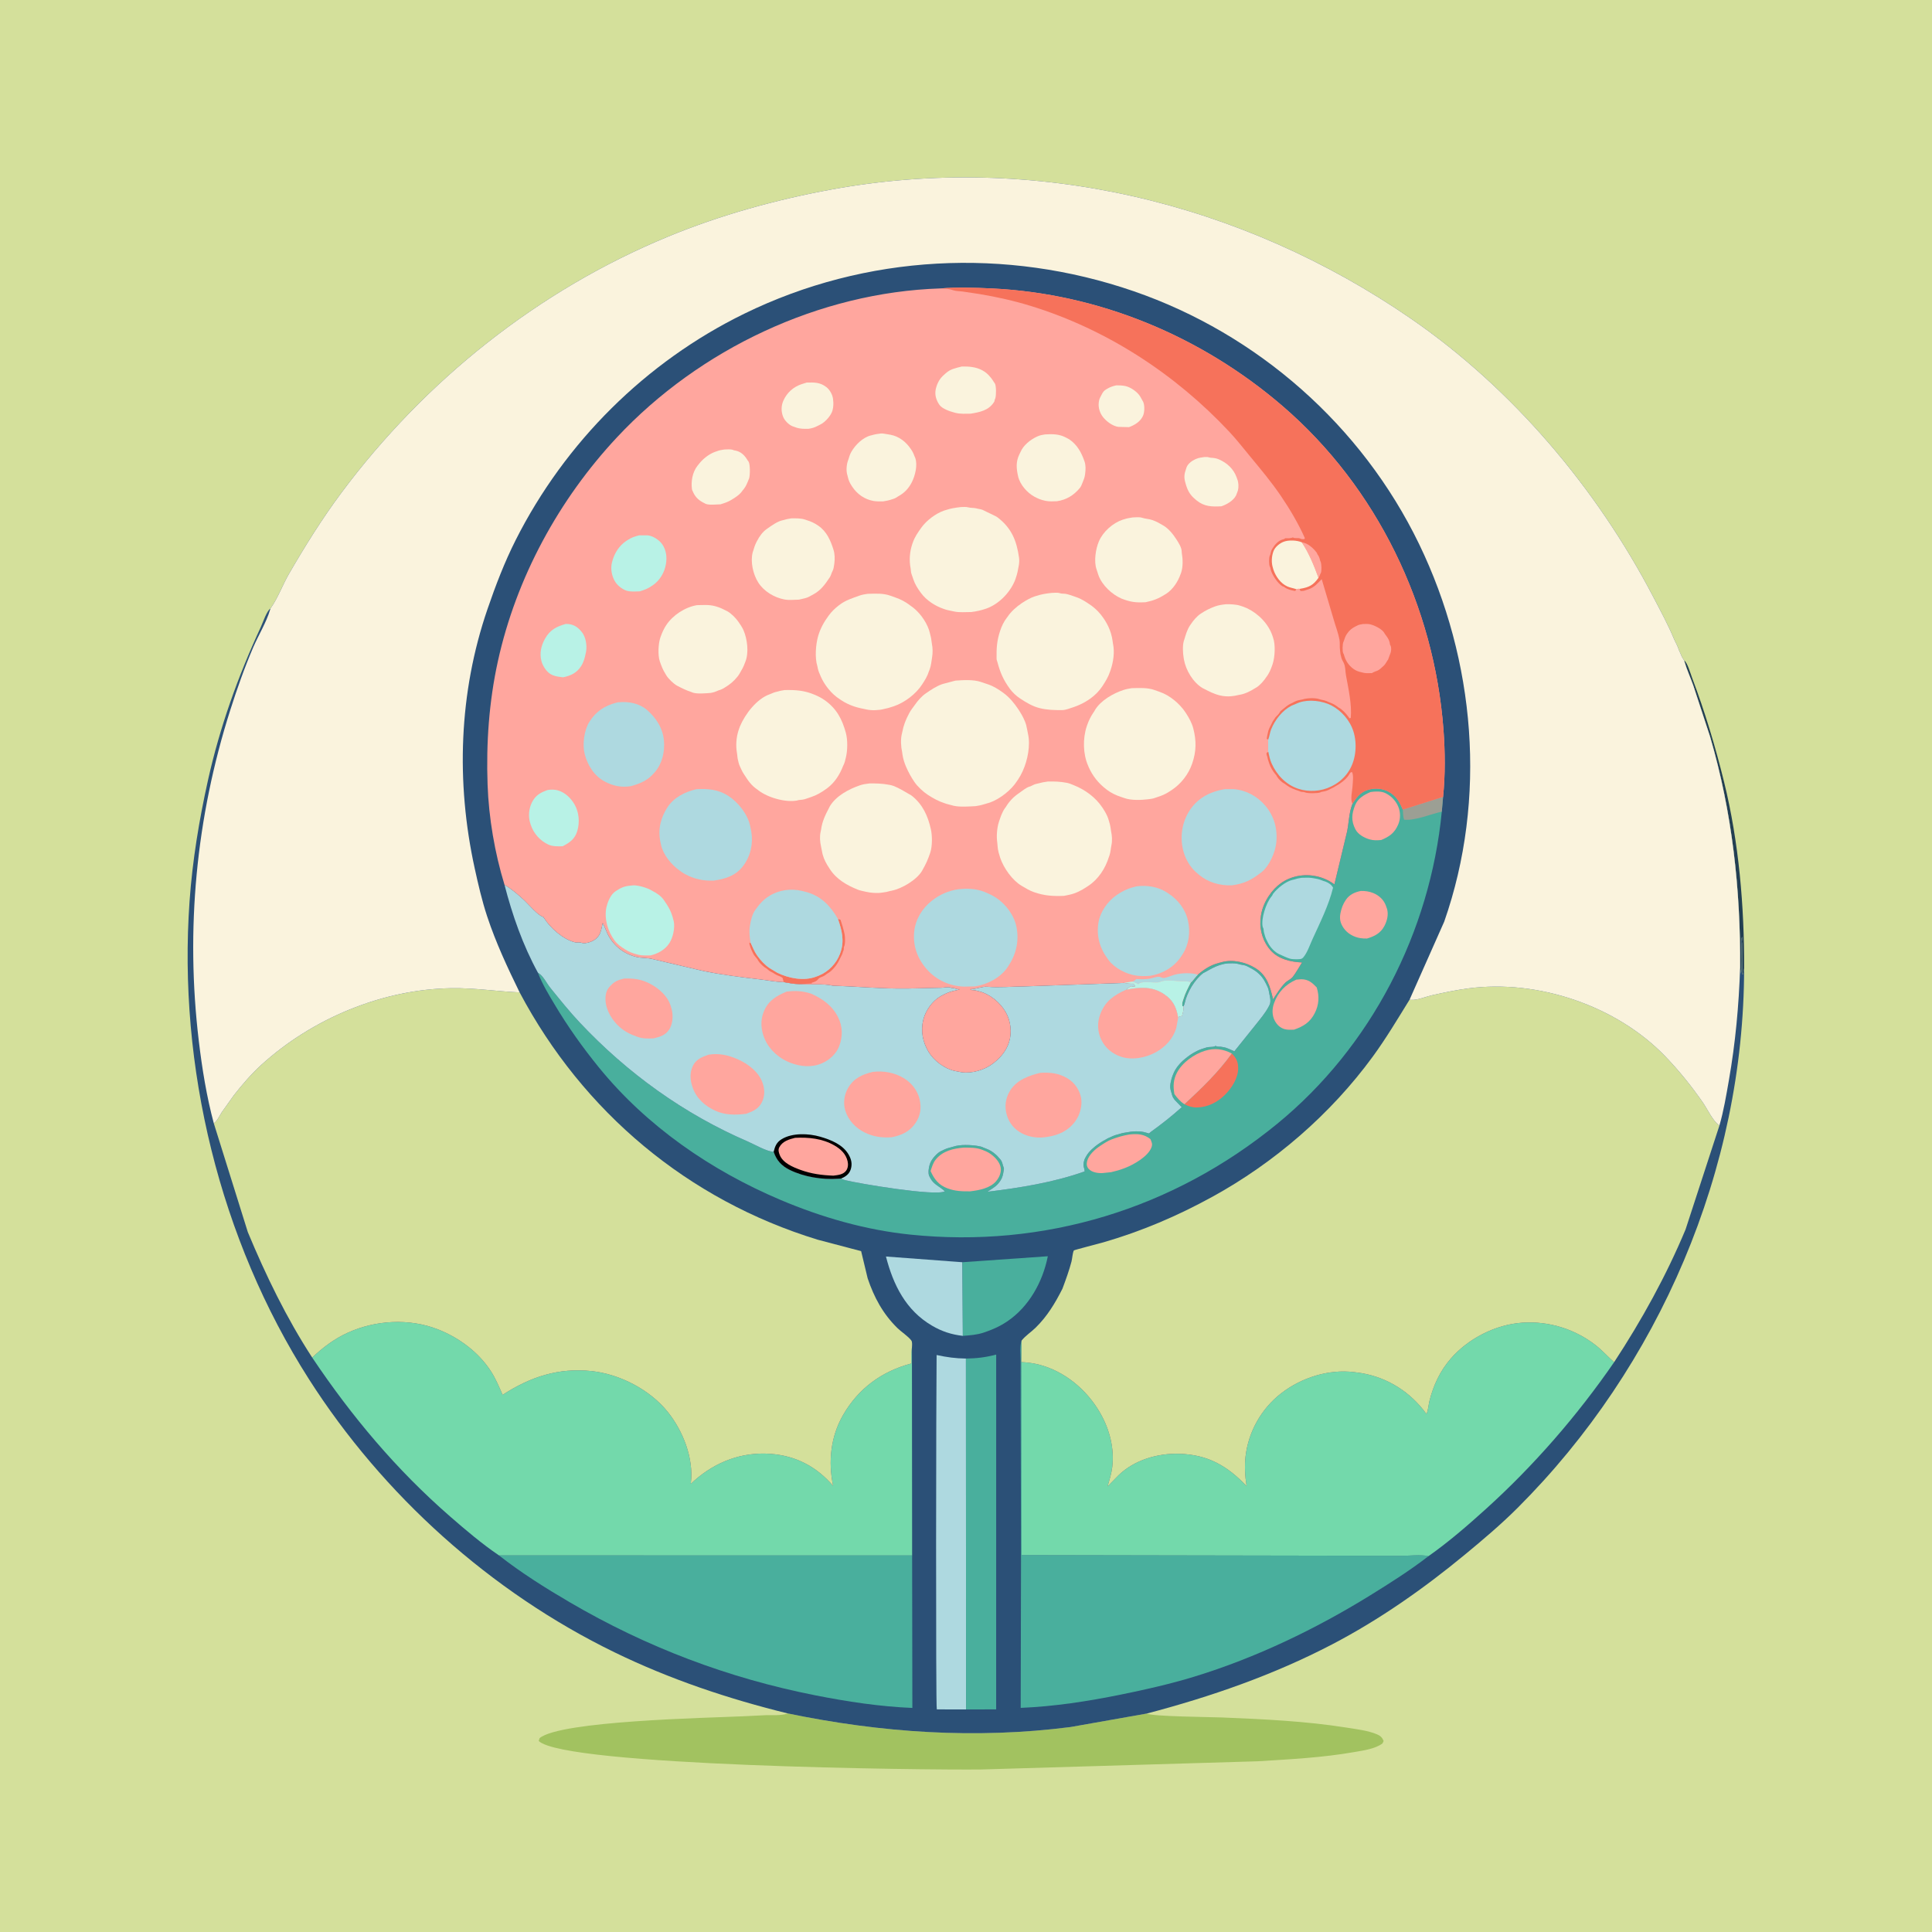
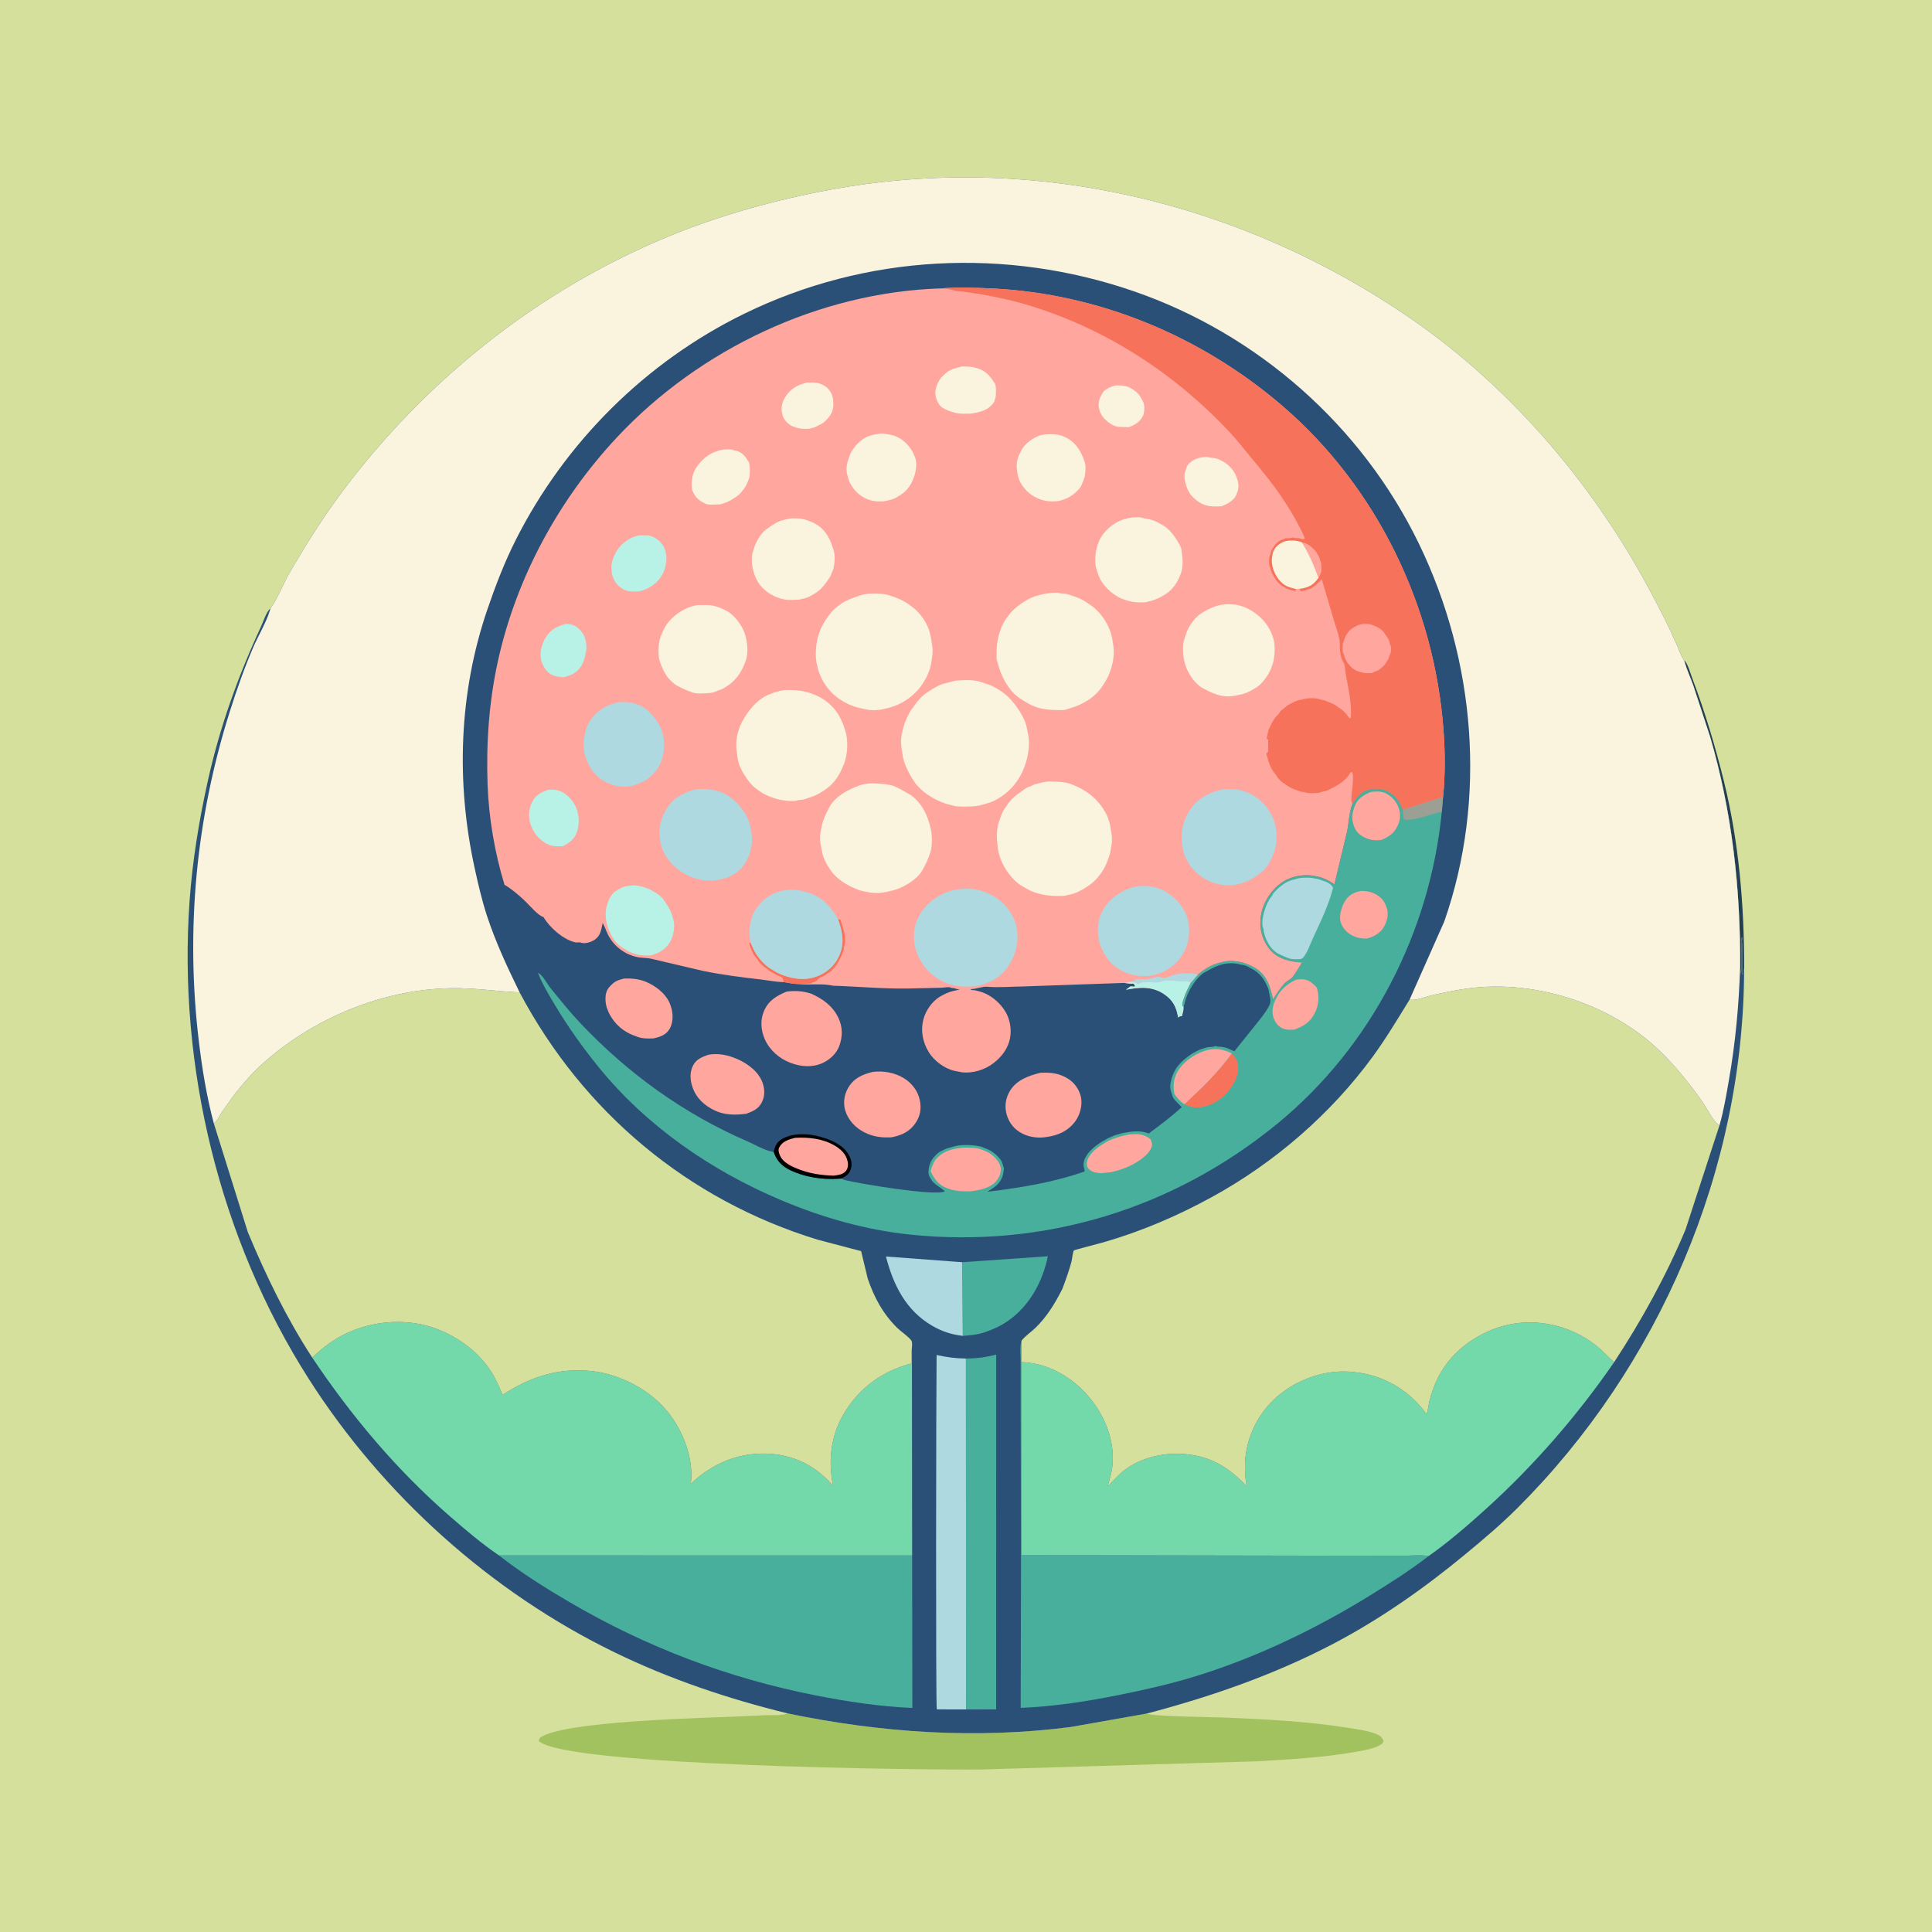
<svg xmlns="http://www.w3.org/2000/svg" version="1.1" style="display: block;" viewBox="0 0 2048 2048" width="1024" height="1024">
  <path transform="translate(0,0)" fill="rgb(212,224,155)" d="M -0 -0 L 2048 0 L 2048 2048 L -0 2048 L -0 -0 z" />
  <path transform="translate(0,0)" fill="rgb(35,63,82)" d="M 1785.29 700.144 C 1788.66 702.185 1792.01 714.014 1793.63 718.314 C 1807.34 754.602 1818.33 791.248 1827.6 828.906 C 1843.32 892.763 1849.08 960.801 1848.84 1026.45 L 1847.68 1032.99 L 1847.01 1032.99 L 1846.76 1000 L 1846.51 998.5 C 1846.51 996.52 1847.06 995.112 1846.76 993 C 1845.28 996.16 1846.01 1000.78 1846.03 1004.26 C 1846.09 1013.46 1846.69 1023 1845.57 1032.13 L 1844.61 1025.71 C 1845.17 942.822 1836.17 860.811 1812.81 781.039 L 1795 726.749 C 1792.04 718.415 1788.2 710.079 1785.71 701.624 L 1785.29 700.144 z" />
  <path transform="translate(0,0)" fill="rgb(162,194,96)" d="M 835.24 1816.35 C 934.262 1836.85 1034.19 1843.63 1134.7 1830.75 L 1215.7 1816.43 C 1220.12 1819.6 1285.1 1820.14 1295.58 1820.59 C 1339.48 1822.44 1383.99 1824.42 1427.38 1831.33 C 1437.7 1832.98 1449.97 1834.38 1459.65 1838.44 C 1463.35 1839.99 1465.25 1841.91 1466.71 1845.5 L 1465.5 1848.09 C 1457.72 1853.98 1444.98 1855.6 1435.43 1857.28 C 1401.72 1863.22 1367.12 1864.92 1333 1867.04 L 1039.5 1875.74 C 980.308 1876.39 598.372 1872.21 571.06 1845.5 L 572.002 1842.5 C 594.115 1824.09 749.298 1821.08 787.31 1819.35 L 811.977 1818.15 C 819.223 1818.01 827.348 1818.69 834.324 1816.64 L 835.24 1816.35 z" />
  <path transform="translate(0,0)" fill="rgb(43,80,119)" d="M 286.641 645.125 L 287.134 644.434 C 294.742 633.575 299.556 620.005 306.252 608.416 C 323.195 579.092 341.376 549.9 361.616 522.713 C 450.379 403.477 570.362 307.707 708.062 250.856 C 763.482 227.976 822.091 211.785 881 200.958 C 1096.01 161.441 1316.39 214.268 1495.61 337.719 C 1603.31 411.911 1692.45 517.421 1752.73 633.083 C 1760.21 647.439 1768.1 661.932 1774.33 676.879 C 1775.89 680.61 1778.07 684.096 1779.31 687.948 C 1780.05 690.241 1781.29 692.197 1782.11 694.46 C 1782.87 696.563 1784.07 698.29 1785.29 700.144 L 1785.71 701.624 C 1788.2 710.079 1792.04 718.415 1795 726.749 L 1812.81 781.039 C 1836.17 860.811 1845.17 942.822 1844.61 1025.71 L 1845.57 1032.13 C 1846.69 1023 1846.09 1013.46 1846.03 1004.26 C 1846.01 1000.78 1845.28 996.16 1846.76 993 C 1847.06 995.112 1846.51 996.52 1846.51 998.5 L 1846.76 1000 L 1847.01 1032.99 L 1847.68 1032.99 L 1848.84 1026.45 C 1848.74 1239.44 1758.92 1448.49 1608.6 1598.54 C 1591.07 1616.04 1572.06 1632.09 1552.97 1647.86 C 1509.4 1683.86 1462.2 1717 1412 1743.16 C 1349.61 1775.68 1283.54 1798.58 1215.7 1816.43 L 1134.7 1830.75 C 1034.19 1843.63 934.262 1836.85 835.24 1816.35 C 771.946 1800.83 710.218 1780.12 651.516 1751.57 C 520.208 1687.7 405.881 1584.86 327.412 1461.86 C 232.794 1313.55 188.533 1130.67 200.94 955.331 C 203.988 912.25 211.088 869.295 220.448 827.156 C 232.949 770.874 252.323 716.69 276.562 664.443 C 278.745 659.738 282.691 647.638 286.641 645.125 z" />
  <path transform="translate(0,0)" fill="rgb(174,217,224)" d="M 1020.65 1416.09 C 1008.5 1414.65 998.557 1411.44 988.021 1405.29 C 960.245 1389.07 946.855 1362 939.147 1331.96 L 1020.24 1338.02 L 1020.65 1416.09 z" />
  <path transform="translate(0,0)" fill="rgb(73,175,157)" d="M 1020.24 1338.02 L 1110.74 1331.67 C 1105.39 1358.73 1090.83 1385.24 1067.5 1400.87 C 1059.51 1406.22 1051.65 1409.64 1042.55 1412.67 C 1035.57 1415 1027.95 1415.5 1020.65 1416.09 L 1020.24 1338.02 z" />
  <path transform="translate(0,0)" fill="rgb(174,217,224)" d="M 1024.06 1812.08 L 993.062 1812.03 C 991.821 1809.89 992.354 1471.29 992.838 1436.37 C 1003.46 1438.68 1012.99 1440 1023.93 1440.12 L 1024.06 1812.08 z" />
  <path transform="translate(0,0)" fill="rgb(73,175,157)" d="M 1023.93 1440.12 C 1035.18 1440.01 1045.14 1438.8 1056 1435.91 L 1055.97 1812.02 L 1024.06 1812.08 L 1023.93 1440.12 z" />
  <path transform="translate(0,0)" fill="rgb(73,175,157)" d="M 1082.89 1421.13 L 1082.7 1443.86 L 1082.89 1648.48 L 1408.73 1649.08 L 1485 1649.26 C 1493.91 1649.28 1505.73 1647.66 1514.27 1649.58 C 1494.74 1664.66 1473.69 1678.01 1452.72 1690.98 C 1394.75 1726.82 1331.35 1757.31 1266.04 1777.3 C 1240.47 1785.13 1214.3 1791.03 1188.1 1796.35 C 1153.03 1803.47 1117.77 1808.92 1081.98 1810.43 L 1082.33 1655 L 1081.93 1488.39 L 1081.91 1441.95 C 1081.91 1435.74 1080.82 1426.96 1082.89 1421.13 z" />
  <path transform="translate(0,0)" fill="rgb(73,175,157)" d="M 528.934 1648.79 L 966.893 1648.83 L 967.14 1810.49 C 932.533 1809.06 898.121 1803.8 864.172 1797.1 C 771.617 1778.83 685.086 1745.97 603.706 1698.32 C 577.996 1683.27 552.412 1667.18 528.934 1648.79 z" />
  <path transform="translate(0,0)" fill="rgb(73,175,157)" d="M 1433.68 852.03 C 1438.76 844.029 1443.16 838.587 1452.98 836.586 C 1460.51 835.051 1468.76 836.572 1474.99 841.102 C 1481.2 845.609 1484.09 851.423 1487.02 858.216 L 1529.72 844.749 L 1528.36 860.394 C 1515.99 987.962 1453.57 1109.6 1354.02 1191.17 C 1243.7 1281.56 1106.76 1323.39 965.003 1308.74 C 917.594 1303.85 871.152 1290.5 827.331 1271.93 C 753.683 1240.72 685.573 1193.88 634.816 1131.48 C 617.653 1110.37 601.975 1088.37 588.045 1065 C 581.674 1054.31 574.633 1042.81 570.252 1031.14 C 575.848 1034.2 579.354 1042.21 583.486 1047.29 C 593.593 1059.71 603.676 1072.38 614.665 1084.04 C 665.253 1137.72 725.055 1180.91 792.87 1210.12 C 799.381 1212.93 813.23 1220.93 820.102 1220.94 C 823.194 1230.15 828.453 1235.85 837.156 1240.15 C 852.327 1247.66 871.772 1250.72 888.623 1249.5 L 891.482 1249.34 C 892.971 1250 894.418 1250.63 896 1251.03 C 910.053 1254.59 992.36 1268.44 1001.56 1262.8 C 996.204 1257.67 989.585 1255.7 986.002 1248.53 L 985.51 1247.5 L 985.007 1246.65 C 983.626 1243.54 984.459 1237.69 985.503 1234.54 L 986.064 1233 C 987.549 1228.69 993.273 1222.28 997.414 1220.26 L 999 1219.55 C 1000.53 1218.81 1001.88 1218.08 1003.51 1217.53 L 1005 1217.05 C 1006.82 1216.44 1008.73 1216.11 1010.5 1215.51 C 1017.76 1213.04 1028.83 1213.53 1036.4 1214.76 L 1037.99 1215.08 C 1039.29 1215.32 1040.26 1215.44 1041.46 1216 L 1042.49 1216.5 C 1046.52 1218.08 1049.61 1219.1 1053.08 1221.84 L 1054 1222.57 C 1056.59 1224.56 1058.34 1226.51 1060.4 1229 C 1062.76 1231.85 1062.63 1234.46 1063.93 1237.66 C 1064.49 1239.02 1064.11 1239.52 1063.9 1240.99 C 1063.37 1244.83 1062.66 1248.27 1060.48 1251.53 L 1059.45 1253 C 1057.67 1255.66 1055.17 1257.68 1052.52 1259.46 L 1046.68 1263.33 C 1080.83 1259.19 1117.26 1253.37 1149.76 1241.75 L 1149.52 1239.5 C 1148.77 1236.8 1148.19 1235.4 1148.75 1232.41 L 1149.08 1231.01 C 1149.41 1229.4 1149.66 1228.79 1150.5 1227.26 L 1151.5 1225.51 C 1154.02 1220.76 1160.16 1215.48 1164.62 1212.44 L 1166 1211.54 C 1168 1210.12 1169.89 1209.2 1172.01 1208.01 C 1173.29 1207.28 1174.34 1206.56 1175.72 1206.01 L 1177 1205.51 C 1178.53 1204.84 1179.91 1204.09 1181.51 1203.55 L 1183.01 1203.07 L 1188.5 1201.51 C 1190.45 1200.85 1191.56 1200.91 1193.5 1200.51 C 1199.91 1199.19 1208.14 1198.52 1214.59 1200.57 L 1218 1201.51 L 1220 1199.78 C 1231.46 1191.57 1242.17 1183.09 1252.68 1173.67 L 1245.51 1166.28 L 1244.53 1165 C 1242.52 1162.44 1242.52 1160.4 1241.51 1157.5 C 1240.42 1154.37 1240.27 1151.63 1240.81 1148.28 L 1241.09 1147.01 C 1241.55 1144.69 1242.12 1142.42 1243 1140.22 L 1243.51 1139 C 1245.89 1132.52 1250.71 1126.93 1256 1122.57 C 1260.08 1119.21 1263.84 1116.55 1268.6 1114.2 L 1270 1113.52 C 1272.92 1112.09 1275.53 1111.55 1278.5 1110.51 C 1281.65 1109.41 1284.91 1110.26 1287.77 1109.1 L 1288.5 1108.7 C 1289.81 1109.35 1290.41 1109.51 1291.9 1109.52 C 1293.96 1109.53 1293.11 1109.41 1295.25 1109.76 L 1296.99 1110.08 C 1301.15 1110.72 1304.58 1112.91 1308.5 1114.38 L 1330.41 1087.09 C 1335.37 1080.79 1341.21 1074.09 1344.91 1066.95 L 1345.64 1065.5 C 1347.93 1061.19 1345.77 1055.54 1345.07 1050.99 C 1344.8 1049.21 1344.58 1048.09 1343.79 1046.43 L 1343.07 1044.99 C 1342.42 1043.36 1341.86 1042.53 1341.08 1040.99 C 1337.87 1034.71 1332.47 1029.59 1326.03 1026.42 C 1323.61 1025.23 1321.38 1023.57 1318.7 1023.12 L 1314.5 1022.37 C 1310.22 1020.77 1302.68 1020.87 1298.09 1021.68 L 1296.99 1021.93 L 1293.03 1022.96 C 1286.83 1025.03 1283.07 1027.39 1277.5 1030.49 L 1275.5 1031.49 C 1266.38 1038.41 1258.41 1051.89 1255.92 1062.99 C 1255.51 1064.82 1255.53 1064.92 1254.48 1066.71 L 1253.41 1066.61 C 1252.93 1064.3 1253.29 1062.76 1254 1060.53 L 1254.51 1059 C 1256.36 1052.8 1259.33 1047.31 1262.27 1041.57 L 1263.48 1040.53 C 1265.62 1038.12 1267.45 1035.55 1269.77 1033.15 C 1276.71 1027.3 1283.49 1022.87 1292.4 1020.63 L 1294.01 1020.24 L 1295.36 1019.86 C 1306.81 1016.77 1320.56 1020 1330.5 1026.07 C 1343.17 1033.8 1346.37 1045.82 1349.51 1059.31 C 1353.38 1053.41 1357.37 1046.85 1362.35 1041.84 C 1364.71 1039.46 1368.28 1038.18 1370.31 1035.63 C 1373.95 1031.05 1377.01 1025.21 1380.23 1020.26 C 1368.14 1019.64 1355.56 1016.88 1347.06 1007.59 C 1339.43 999.239 1335.29 987.014 1336.13 975.754 L 1336.28 974.005 C 1336.92 965.264 1339.99 957.406 1344.75 950.11 C 1352.07 938.879 1362.21 931.302 1375.54 928.678 C 1388.62 926.102 1402.39 929.015 1413.3 936.595 L 1414.52 937.451 L 1428.01 881.264 C 1429.86 872.05 1430.01 861.931 1433.24 853.182 L 1433.68 852.03 z" />
  <path transform="translate(0,0)" fill="rgb(156,159,148)" d="M 1487.02 858.216 L 1529.72 844.749 L 1528.36 860.394 C 1516.44 862.953 1500.41 870.038 1488.5 868.937 C 1487.16 865.847 1487.3 861.564 1487.02 858.216 z" />
  <path transform="translate(0,0)" fill="rgb(246,114,91)" d="M 1305.78 1116.74 C 1310.39 1121.4 1312.37 1125.23 1312.51 1131.88 C 1312.74 1142.39 1305.91 1153.15 1298.7 1160.36 C 1290.54 1168.51 1280.25 1173.8 1268.52 1173.99 C 1263.94 1174.07 1259.58 1172.62 1255.57 1170.53 C 1273.94 1153.49 1291 1137.17 1305.78 1116.74 z" />
  <path transform="translate(0,0)" fill="rgb(255,166,158)" d="M 1255.57 1170.53 C 1251.07 1167.68 1248.04 1164.03 1244.91 1159.78 C 1243.46 1151.53 1243.69 1144.63 1247.6 1137.14 C 1253.24 1126.29 1265.81 1117.39 1277.28 1113.87 C 1287.59 1110.71 1296.31 1111.85 1305.78 1116.74 C 1291 1137.17 1273.94 1153.49 1255.57 1170.53 z" />
  <path transform="translate(0,0)" fill="rgb(255,166,158)" d="M 1197.26 1202.59 C 1205.94 1201.77 1212.49 1202 1219.5 1207.49 C 1220.76 1210.63 1221.9 1212.55 1220.7 1216 C 1217.35 1225.61 1202.22 1234.34 1193.09 1237.9 L 1191.51 1238.5 C 1186.96 1240.28 1182.5 1241.45 1177.76 1242.57 L 1168.67 1243.51 C 1163.8 1243.73 1157.44 1242.83 1153.99 1239.01 C 1151.94 1236.73 1151.65 1233.87 1152.36 1231 C 1154 1224.35 1160.65 1218.36 1166.19 1214.73 C 1170.32 1212.02 1174.2 1209.33 1178.88 1207.61 C 1185.05 1205.34 1190.75 1203.65 1197.26 1202.59 z" />
  <path transform="translate(0,0)" fill="rgb(255,166,158)" d="M 1374.16 1038.46 L 1379.38 1038.03 C 1386.88 1038.08 1390.93 1041.64 1395.78 1046.72 C 1398.7 1056.04 1398.18 1065.21 1393.68 1074 C 1388.67 1083.81 1381.65 1088 1371.72 1091.5 C 1368.44 1091.6 1364.9 1091.82 1361.71 1090.92 C 1357.04 1089.59 1353.67 1086.33 1351.4 1082.16 C 1348.3 1076.45 1348.34 1069.55 1350.49 1063.5 C 1354.69 1051.71 1362.86 1043.37 1374.16 1038.46 z" />
  <path transform="translate(0,0)" fill="rgb(255,166,158)" d="M 1442.57 944.442 C 1447.1 944.359 1451.46 944.922 1455.68 946.661 C 1461.86 949.204 1466.82 953.729 1469.13 960.091 L 1469.78 962 L 1470.36 963.563 C 1472.01 969.598 1470.39 975.982 1467.63 981.377 C 1463.63 989.188 1457.09 992.536 1449.11 994.877 C 1446.73 994.916 1444.45 994.837 1442.09 994.471 C 1435.15 993.394 1428.35 989.641 1424.32 983.791 C 1420.72 978.567 1419.76 973.974 1420.95 968 C 1422.02 962.644 1423.58 958.367 1426.71 953.812 C 1430.52 948.273 1436.14 945.703 1442.57 944.442 z" />
  <path transform="translate(0,0)" fill="rgb(255,166,158)" d="M 1452.84 839.565 C 1457.64 838.831 1464.15 838.553 1468.6 840.747 L 1469.5 841.225 C 1475.1 844.115 1479.75 849.159 1482.18 854.995 C 1484.67 860.945 1484.71 868.011 1482.19 873.908 C 1478.32 882.986 1473.01 886.737 1464.17 890.431 C 1459.92 890.808 1456.15 891.018 1452 889.826 C 1446.23 888.168 1439.64 884.661 1436.77 879.078 C 1432.11 870.022 1432.83 862.67 1436.49 853.5 C 1439.41 846.184 1446.05 842.511 1452.84 839.565 z" />
  <path transform="translate(0,0)" fill="rgb(255,166,158)" d="M 1021.75 1216.5 C 1028.15 1216.57 1034.83 1216.4 1040.89 1218.71 L 1042 1219.15 C 1044.44 1220.06 1046.59 1221.01 1048.81 1222.41 C 1053.96 1225.66 1059.82 1231.56 1060.8 1237.84 C 1061.59 1242.92 1059.19 1248.21 1056.01 1252.01 C 1049.62 1259.62 1037.74 1261.77 1028.43 1262.86 C 1020.03 1262.97 1012.45 1262.72 1004.47 1259.74 C 995.139 1256.26 990.394 1250.17 986.454 1241.33 C 987.89 1237.03 989.021 1232.71 991.935 1229.13 C 999.451 1219.92 1010.49 1217.45 1021.75 1216.5 z" />
  <path transform="translate(0,0)" fill="rgb(174,217,224)" d="M 1379.75 930.495 C 1383.32 930.466 1387.16 930.174 1390.69 930.666 L 1395 931.433 C 1398.25 931.976 1399.98 932.704 1403.01 933.908 L 1405 934.49 C 1408.37 935.793 1411.39 937.775 1413.1 941 C 1408.55 959.689 1399.05 978.5 1391.1 996 C 1388.53 1001.66 1385.58 1010.32 1381.47 1014.96 C 1379.47 1017.21 1377.11 1016.67 1374.3 1016.86 C 1371.81 1016.77 1369.2 1016.84 1366.83 1016.05 C 1363.11 1014.81 1360.04 1013.22 1356.5 1011.68 C 1351.47 1009.48 1346.84 1004.6 1344.24 999.628 C 1342.96 997.166 1341.7 994.804 1340.93 992.124 L 1340.49 990.5 C 1339.57 988.095 1339.76 987.025 1339.34 984.5 L 1338.5 982.51 C 1336.65 973.876 1342.05 957.503 1347.56 950.625 L 1348.49 949.5 L 1349.49 947.5 C 1354.07 941.537 1362.94 934.318 1370.37 932.636 L 1371.5 932.417 C 1374.36 931.463 1376.7 930.935 1379.75 930.495 z" />
  <path transform="translate(0,0)" fill="rgb(115,217,171)" d="M 1082.7 1443.86 C 1088.55 1444.12 1095.09 1444.96 1100.75 1446.38 C 1128.54 1453.39 1152.14 1473.18 1166.26 1497.85 C 1176.19 1515.2 1181.43 1535.25 1179.01 1555.23 C 1178.17 1562.15 1175.99 1568.97 1174.09 1575.64 L 1185.77 1563.76 C 1202.49 1547.61 1227.09 1540.42 1250 1541.08 C 1280.47 1541.95 1300.97 1553.87 1321.46 1575.35 C 1319.8 1565.17 1319.15 1554.13 1320.34 1543.87 C 1323.39 1517.58 1337.07 1493.32 1358 1477.05 C 1379.51 1460.33 1408.42 1451.1 1435.71 1454.54 L 1437.5 1454.78 L 1443.04 1455.54 C 1471.2 1460.26 1495.39 1475.86 1512.08 1498.85 C 1513.92 1495.4 1514.32 1488.85 1515.36 1484.77 C 1519.54 1468.29 1526.54 1453.32 1537.7 1440.38 C 1556.24 1418.87 1585.43 1404.01 1613.82 1402.09 C 1641.87 1400.19 1669.73 1408.87 1691.8 1426.23 C 1698.62 1431.59 1704.5 1438.25 1711.03 1443.99 C 1672.02 1500.57 1626 1553.58 1575.04 1599.65 C 1555.79 1617.06 1535.5 1634.65 1514.27 1649.58 C 1505.73 1647.66 1493.91 1649.28 1485 1649.26 L 1408.73 1649.08 L 1082.89 1648.48 L 1082.7 1443.86 z" />
  <path transform="translate(0,0)" fill="rgb(115,217,171)" d="M 330.954 1439.08 C 341.996 1428.52 354.449 1419.21 368.398 1412.84 C 398.048 1399.31 433.65 1397.23 464.154 1409.15 C 486.518 1417.89 507.267 1433.27 520.395 1453.57 C 525.41 1461.32 529.1 1470.14 532.768 1478.6 C 562.227 1459.49 592.029 1449.63 627.375 1453.43 C 657.06 1456.62 688.923 1473.17 707.758 1496.57 C 723.967 1516.72 735.346 1545.57 732.377 1571.61 L 732.205 1573.03 L 736.271 1569.26 C 758.885 1549.43 786.654 1538.89 816.896 1541.15 C 843.862 1543.16 865.782 1554.84 883.186 1575.15 C 877.765 1549.53 880.467 1522.98 893.698 1499.99 C 909.966 1471.73 934.708 1453.7 965.999 1445.35 C 965.96 1440.01 965.818 1434.7 966.55 1429.41 L 966.691 1428.47 L 966.893 1648.83 L 528.934 1648.79 C 510.809 1636.51 493.73 1621.97 477.22 1607.61 C 420.378 1558.16 372.809 1501.49 330.954 1439.08 z" />
-   <path transform="translate(0,0)" fill="rgb(174,217,224)" d="M 534.79 937.914 C 542.3 942.278 549.087 948.223 555.5 954.064 C 560.022 958.182 570.603 971.027 576.005 971.995 L 576.465 972.764 C 583.236 983.641 596.917 995.768 609.503 998.865 C 610.75 999.172 611.905 999.054 613.163 998.949 L 615.477 999.082 C 618.8 1000.5 622.886 999.574 626.182 998.32 C 630.781 996.57 634.51 993.404 636.272 988.755 C 637.515 985.477 638.149 981.859 638.859 978.437 C 641.33 982.606 642.561 987.199 644.827 991.451 C 651.049 1003.13 661.719 1011.3 674.662 1014.39 C 679.94 1015.65 685.422 1015.22 690.641 1016.38 L 745.963 1029.36 C 765.644 1033.35 785.707 1035.91 805.654 1038.19 C 813.833 1039.12 822.571 1041 830.783 1041.06 C 836.033 1041.9 841.494 1043.16 846.816 1043.14 C 858.505 1044.41 871.792 1042.19 883.074 1044.91 C 909.284 1045.69 935.179 1048.24 961.5 1047.89 L 997.889 1047.05 C 1000.72 1047 1005.05 1045.89 1007.58 1046.83 L 1008.5 1047.23 L 1011.5 1047.49 C 1013.18 1047.92 1013.69 1048.52 1015.62 1048.53 L 1017.5 1048.51 C 1016.16 1049.1 1015.04 1049.52 1013.6 1049.79 C 1008.78 1050.68 1004.63 1052.1 1000.27 1054.36 L 999.005 1055.03 L 996.723 1056.23 C 988.143 1061.39 981.318 1071.03 978.827 1080.61 C 975.734 1092.52 978.085 1104.61 984.363 1115.06 C 989.938 1124.35 1001.24 1132.83 1011.86 1135.16 L 1013.5 1135.49 L 1019.45 1136.62 C 1030.63 1138.13 1043.88 1134.11 1052.75 1127.24 L 1054 1126.24 C 1061.17 1120.59 1066.75 1113.57 1069.59 1104.79 C 1072.88 1094.63 1071.48 1082.36 1066.2 1073.11 C 1060.22 1062.63 1049.44 1053.72 1037.57 1050.75 L 1036.5 1050.51 C 1034.39 1049.8 1033.18 1049.59 1030.91 1049.53 C 1029.38 1049.49 1030.28 1049.7 1028.5 1048.51 C 1034.59 1048.71 1040.99 1045.5 1046.62 1046 C 1058.86 1047.06 1072.79 1045.77 1085.18 1045.65 L 1191.68 1041.94 C 1195.07 1042.4 1198.28 1042.85 1201.71 1042.7 L 1203.51 1045.5 C 1201.5 1046.17 1200.55 1045.85 1198.5 1045.51 L 1193.6 1049.17 C 1207.92 1046.37 1221.25 1045.23 1234.06 1053.88 C 1243.25 1060.08 1246.9 1067.23 1248.77 1077.97 L 1248.91 1078.86 L 1249.45 1077.96 C 1250.84 1077.34 1250.21 1077.53 1251.81 1077.21 L 1252.99 1076.99 L 1253.49 1074.5 C 1254.52 1071.59 1254.53 1069.86 1254.48 1066.71 C 1255.53 1064.92 1255.51 1064.82 1255.92 1062.99 C 1258.41 1051.89 1266.38 1038.41 1275.5 1031.49 L 1277.5 1030.49 C 1283.07 1027.39 1286.83 1025.03 1293.03 1022.96 L 1296.99 1021.93 L 1298.09 1021.68 C 1302.68 1020.87 1310.22 1020.77 1314.5 1022.37 L 1318.7 1023.12 C 1321.38 1023.57 1323.61 1025.23 1326.03 1026.42 C 1332.47 1029.59 1337.87 1034.71 1341.08 1040.99 C 1341.86 1042.53 1342.42 1043.36 1343.07 1044.99 L 1343.79 1046.43 C 1344.58 1048.09 1344.8 1049.21 1345.07 1050.99 C 1345.77 1055.54 1347.93 1061.19 1345.64 1065.5 L 1344.91 1066.95 C 1341.21 1074.09 1335.37 1080.79 1330.41 1087.09 L 1308.5 1114.38 C 1304.58 1112.91 1301.15 1110.72 1296.99 1110.08 L 1295.25 1109.76 C 1293.11 1109.41 1293.96 1109.53 1291.9 1109.52 C 1290.41 1109.51 1289.81 1109.35 1288.5 1108.7 L 1287.77 1109.1 C 1284.91 1110.26 1281.65 1109.41 1278.5 1110.51 C 1275.53 1111.55 1272.92 1112.09 1270 1113.52 L 1268.6 1114.2 C 1263.84 1116.55 1260.08 1119.21 1256 1122.57 C 1250.71 1126.93 1245.89 1132.52 1243.51 1139 L 1243 1140.22 C 1242.12 1142.42 1241.55 1144.69 1241.09 1147.01 L 1240.81 1148.28 C 1240.27 1151.63 1240.42 1154.37 1241.51 1157.5 C 1242.52 1160.4 1242.52 1162.44 1244.53 1165 L 1245.51 1166.28 L 1252.68 1173.67 C 1242.17 1183.09 1231.46 1191.57 1220 1199.78 L 1218 1201.51 L 1214.59 1200.57 C 1208.14 1198.52 1199.91 1199.19 1193.5 1200.51 C 1191.56 1200.91 1190.45 1200.85 1188.5 1201.51 L 1183.01 1203.07 L 1181.51 1203.55 C 1179.91 1204.09 1178.53 1204.84 1177 1205.51 L 1175.72 1206.01 C 1174.34 1206.56 1173.29 1207.28 1172.01 1208.01 C 1169.89 1209.2 1168 1210.12 1166 1211.54 L 1164.62 1212.44 C 1160.16 1215.48 1154.02 1220.76 1151.5 1225.51 L 1150.5 1227.26 C 1149.66 1228.79 1149.41 1229.4 1149.08 1231.01 L 1148.75 1232.41 C 1148.19 1235.4 1148.77 1236.8 1149.52 1239.5 L 1149.76 1241.75 C 1117.26 1253.37 1080.83 1259.19 1046.68 1263.33 L 1052.52 1259.46 C 1055.17 1257.68 1057.67 1255.66 1059.45 1253 L 1060.48 1251.53 C 1062.66 1248.27 1063.37 1244.83 1063.9 1240.99 C 1064.11 1239.52 1064.49 1239.02 1063.93 1237.66 C 1062.63 1234.46 1062.76 1231.85 1060.4 1229 C 1058.34 1226.51 1056.59 1224.56 1054 1222.57 L 1053.08 1221.84 C 1049.61 1219.1 1046.52 1218.08 1042.49 1216.5 L 1041.46 1216 C 1040.26 1215.44 1039.29 1215.32 1037.99 1215.08 L 1036.4 1214.76 C 1028.83 1213.53 1017.76 1213.04 1010.5 1215.51 C 1008.73 1216.11 1006.82 1216.44 1005 1217.05 L 1003.51 1217.53 C 1001.88 1218.08 1000.53 1218.81 999 1219.55 L 997.414 1220.26 C 993.273 1222.28 987.549 1228.69 986.064 1233 L 985.503 1234.54 C 984.459 1237.69 983.626 1243.54 985.007 1246.65 L 985.51 1247.5 L 986.002 1248.53 C 989.585 1255.7 996.204 1257.67 1001.56 1262.8 C 992.36 1268.44 910.053 1254.59 896 1251.03 C 894.418 1250.63 892.971 1250 891.482 1249.34 L 888.623 1249.5 C 871.772 1250.72 852.327 1247.66 837.156 1240.15 C 828.453 1235.85 823.194 1230.15 820.102 1220.94 C 813.23 1220.93 799.381 1212.93 792.87 1210.12 C 725.055 1180.91 665.253 1137.72 614.665 1084.04 C 603.676 1072.38 593.593 1059.71 583.486 1047.29 C 579.354 1042.21 575.848 1034.2 570.252 1031.14 C 554.273 1001.99 543.074 970.029 534.79 937.914 z" />
  <path transform="translate(0,0)" fill="rgb(1,0,0)" d="M 820.102 1220.94 C 821.556 1214.98 823.254 1210.79 828.716 1207.5 C 839.986 1200.71 857.158 1201.4 869.437 1204.96 C 880.802 1208.25 893.583 1213.3 899.71 1224.13 C 902.439 1228.95 903.526 1233.68 901.963 1239.08 C 900.73 1243.35 898.011 1246.09 894.155 1248.09 L 891.482 1249.34 L 888.623 1249.5 C 871.772 1250.72 852.327 1247.66 837.156 1240.15 C 828.453 1235.85 823.194 1230.15 820.102 1220.94 z" />
  <path transform="translate(0,0)" fill="rgb(255,166,158)" d="M 842.849 1206.14 C 857.175 1205.42 871.729 1206.86 884.418 1214.16 C 891.21 1218.06 896.679 1223.13 898.506 1231.03 C 899.261 1234.3 898.966 1238.24 896.899 1241 C 893.729 1245.23 888.25 1245.61 883.419 1246.24 C 871.045 1245.78 859.913 1244.31 848.232 1240.02 C 840.365 1237.13 829.905 1232.74 826.588 1224.38 C 825.462 1221.55 824.622 1218.85 826.169 1216 C 829.57 1209.73 836.452 1207.7 842.849 1206.14 z" />
  <path transform="translate(0,0)" fill="rgb(255,166,158)" d="M 661.666 1037.27 C 671.671 1037.08 679.401 1037.87 688.49 1042.5 C 698.011 1047.36 707.547 1055.51 710.853 1065.96 L 711.174 1067 C 712.957 1072.16 713.534 1078.54 712.294 1083.94 L 712.024 1085 C 711.455 1087.3 710.717 1089.25 709.431 1091.27 C 705.513 1097.4 699.578 1099.11 692.931 1100.72 C 687.52 1100.96 681.424 1101.13 676.279 1099.28 L 675 1098.81 C 668.204 1096.48 662.406 1093.53 656.975 1088.8 C 649.11 1081.95 642.385 1071.14 641.88 1060.5 C 641.616 1054.96 642.481 1049.85 646.412 1045.73 L 647.125 1045 C 651.59 1040.09 655.358 1038.85 661.666 1037.27 z" />
  <path transform="translate(0,0)" fill="rgb(255,166,158)" d="M 750.989 1118.04 C 762.011 1116.2 771.926 1118.4 782.028 1122.86 C 792.983 1127.7 804.421 1136.34 808.431 1148.04 C 810.795 1154.93 810.9 1161.87 807.586 1168.51 C 804.058 1175.58 797.989 1178.08 791.012 1180.66 C 779.914 1182.07 768.587 1182.19 758.232 1177.41 C 747.339 1172.38 738.371 1164.55 734.284 1152.99 C 731.507 1145.14 730.823 1136.92 734.762 1129.29 C 738.156 1122.72 744.41 1120.34 750.989 1118.04 z" />
  <path transform="translate(0,0)" fill="rgb(255,166,158)" d="M 1102.93 1137.22 C 1113.57 1136.68 1122.43 1137.55 1131.8 1143.24 C 1139.06 1147.66 1144.38 1155.27 1145.98 1163.62 C 1147.55 1171.81 1144.77 1181.93 1139.85 1188.59 C 1132.36 1198.74 1122.08 1203.47 1109.75 1205.21 C 1100.99 1206.75 1091.61 1205.62 1083.65 1201.6 C 1075.49 1197.48 1069.77 1190.62 1067.21 1181.81 C 1064.68 1173.07 1065.87 1164.29 1070.5 1156.51 C 1077.36 1144.99 1090.58 1140.09 1102.93 1137.22 z" />
  <path transform="translate(0,0)" fill="rgb(255,166,158)" d="M 925.019 1136.28 C 936.676 1134.8 948.783 1137 958.783 1143.34 C 966.75 1148.38 972.896 1156.49 974.911 1165.72 C 976.88 1174.75 975.73 1182.67 970.538 1190.4 C 964.337 1199.64 955.666 1203.49 945.106 1205.57 C 934.85 1206.21 925.835 1205.04 916.513 1200.45 C 906.981 1195.75 899.182 1187.51 896.028 1177.25 C 893.61 1169.39 894.887 1160.26 899.026 1153.23 C 905.121 1142.88 913.922 1139.02 925.019 1136.28 z" />
-   <path transform="translate(0,0)" fill="rgb(255,166,158)" d="M 1193.6 1049.17 C 1207.92 1046.37 1221.25 1045.23 1234.06 1053.88 C 1243.25 1060.08 1246.9 1067.23 1248.77 1077.97 L 1248.91 1078.86 L 1246.84 1090 C 1243.35 1101.3 1235.23 1109.94 1225.03 1115.53 C 1214.43 1121.34 1200.24 1124.03 1188.61 1120.26 C 1179.24 1117.23 1171.67 1111.05 1167.39 1102.13 C 1163.23 1093.48 1162.98 1083.66 1166.43 1074.74 C 1171.69 1061.12 1180.89 1054.94 1193.6 1049.17 z" />
  <path transform="translate(0,0)" fill="rgb(255,166,158)" d="M 833.817 1051.14 C 843.289 1050.02 850.652 1050.41 859.777 1053.29 C 872.021 1058.73 882.352 1066.1 888.44 1078.37 C 893.428 1088.42 893.44 1098.91 889.474 1109.25 C 886.412 1117.23 879.18 1123.68 871.5 1127.05 C 860.611 1131.84 848.853 1130.75 837.968 1126.66 C 826.19 1122.24 815.785 1113.17 810.701 1101.57 C 806.575 1092.16 805.715 1081.59 809.778 1071.97 C 814.58 1060.6 822.985 1055.7 833.817 1051.14 z" />
  <path transform="translate(0,0)" fill="rgb(212,224,155)" d="M 226.648 1190.79 C 230.209 1188.34 232.744 1182.69 235.105 1179 L 247.92 1161 C 256.681 1149.81 266.405 1138.47 276.925 1128.89 C 330.976 1079.69 405.231 1048.65 478.611 1047.52 C 502.998 1047.15 526.618 1050.93 550.838 1051.99 C 618.137 1178.83 729.223 1271.98 866.742 1314.12 L 912.839 1326.27 L 919.767 1355.13 C 926.602 1375.37 935.955 1392.74 951.335 1407.83 C 955.459 1411.88 962.825 1416.59 966.054 1421 C 967.222 1422.6 966.796 1426.53 966.691 1428.47 L 966.55 1429.41 C 965.818 1434.7 965.96 1440.01 965.999 1445.35 C 934.708 1453.7 909.966 1471.73 893.698 1499.99 C 880.467 1522.98 877.765 1549.53 883.186 1575.15 C 865.782 1554.84 843.862 1543.16 816.896 1541.15 C 786.654 1538.89 758.885 1549.43 736.271 1569.26 L 732.205 1573.03 L 732.377 1571.61 C 735.346 1545.57 723.967 1516.72 707.758 1496.57 C 688.923 1473.17 657.06 1456.62 627.375 1453.43 C 592.029 1449.63 562.227 1459.49 532.768 1478.6 C 529.1 1470.14 525.41 1461.32 520.395 1453.57 C 507.267 1433.27 486.518 1417.89 464.154 1409.15 C 433.65 1397.23 398.048 1399.31 368.398 1412.84 C 354.449 1419.21 341.996 1428.52 330.954 1439.08 C 303.696 1397.18 281.889 1352.16 262.696 1306.08 L 226.648 1190.79 z" />
  <path transform="translate(0,0)" fill="rgb(212,224,155)" d="M 1494.19 1059.71 L 1496.01 1059.91 C 1502.36 1060.36 1511.46 1056.5 1517.84 1055.05 C 1530.82 1052.11 1543.67 1049.42 1556.88 1047.69 C 1630.46 1038.04 1713.58 1066.13 1765.27 1119.8 C 1779.93 1135.03 1793.07 1151.37 1805.12 1168.74 C 1809.88 1175.61 1815.98 1188.95 1822.68 1193.05 L 1786.76 1303.3 C 1766.16 1352.56 1740.29 1399.39 1711.03 1443.99 C 1704.5 1438.25 1698.62 1431.59 1691.8 1426.23 C 1669.73 1408.87 1641.87 1400.19 1613.82 1402.09 C 1585.43 1404.01 1556.24 1418.87 1537.7 1440.38 C 1526.54 1453.32 1519.54 1468.29 1515.36 1484.77 C 1514.32 1488.85 1513.92 1495.4 1512.08 1498.85 C 1495.39 1475.86 1471.2 1460.26 1443.04 1455.54 L 1437.5 1454.78 L 1435.71 1454.54 C 1408.42 1451.1 1379.51 1460.33 1358 1477.05 C 1337.07 1493.32 1323.39 1517.58 1320.34 1543.87 C 1319.15 1554.13 1319.8 1565.17 1321.46 1575.35 C 1300.97 1553.87 1280.47 1541.95 1250 1541.08 C 1227.09 1540.42 1202.49 1547.61 1185.77 1563.76 L 1174.09 1575.64 C 1175.99 1568.97 1178.17 1562.15 1179.01 1555.23 C 1181.43 1535.25 1176.19 1515.2 1166.26 1497.85 C 1152.14 1473.18 1128.54 1453.39 1100.75 1446.38 C 1095.09 1444.96 1088.55 1444.12 1082.7 1443.86 L 1082.89 1421.13 C 1086.81 1416.06 1093.05 1412.06 1097.69 1407.52 C 1110.13 1395.34 1118.48 1381.45 1126.25 1366.05 C 1129.78 1356.58 1133.26 1347.06 1135.84 1337.29 C 1136.56 1334.55 1137.06 1327.57 1138.36 1325.49 C 1138.65 1325.02 1166.62 1317.81 1169.84 1316.87 C 1210.03 1305.24 1248.16 1288.93 1284.81 1268.83 C 1350.92 1232.58 1410.63 1180.98 1455.13 1120.13 C 1469.37 1100.66 1481.52 1080.17 1494.19 1059.71 z" />
  <path transform="translate(0,0)" fill="rgb(250,243,221)" d="M 286.641 645.125 L 287.134 644.434 C 294.742 633.575 299.556 620.005 306.252 608.416 C 323.195 579.092 341.376 549.9 361.616 522.713 C 450.379 403.477 570.362 307.707 708.062 250.856 C 763.482 227.976 822.091 211.785 881 200.958 C 1096.01 161.441 1316.39 214.268 1495.61 337.719 C 1603.31 411.911 1692.45 517.421 1752.73 633.083 C 1760.21 647.439 1768.1 661.932 1774.33 676.879 C 1775.89 680.61 1778.07 684.096 1779.31 687.948 C 1780.05 690.241 1781.29 692.197 1782.11 694.46 C 1782.87 696.563 1784.07 698.29 1785.29 700.144 L 1785.71 701.624 C 1788.2 710.079 1792.04 718.415 1795 726.749 L 1812.81 781.039 C 1836.17 860.811 1845.17 942.822 1844.61 1025.71 C 1843.24 1066.09 1839.66 1105.37 1832.68 1145.23 C 1829.87 1161.24 1827.21 1177.43 1822.68 1193.05 C 1815.98 1188.95 1809.88 1175.61 1805.12 1168.74 C 1793.07 1151.37 1779.93 1135.03 1765.27 1119.8 C 1713.58 1066.13 1630.46 1038.04 1556.88 1047.69 C 1543.67 1049.42 1530.82 1052.11 1517.84 1055.05 C 1511.46 1056.5 1502.36 1060.36 1496.01 1059.91 L 1494.19 1059.71 L 1530.93 976.975 C 1576.58 846.595 1564.05 700.142 1504.24 576.595 C 1443.59 451.299 1333.26 354.039 1201.77 308.707 C 1066.31 262.008 917.902 269.497 788.931 332.553 C 684.623 383.551 599.071 468.673 546.705 572.363 C 534.775 595.985 525.313 620.745 516.736 645.751 C 486.395 734.219 483.233 829.075 503.146 920.21 C 506.902 937.401 510.923 954.848 516.455 971.55 C 525.651 999.317 537.992 1025.76 550.838 1051.99 C 526.618 1050.93 502.998 1047.15 478.611 1047.52 C 405.231 1048.65 330.976 1079.69 276.925 1128.89 C 266.405 1138.47 256.681 1149.81 247.92 1161 L 235.105 1179 C 232.744 1182.69 230.209 1188.34 226.648 1190.79 C 219.002 1162.42 214.236 1132.63 210.747 1103.5 C 196.577 985.165 207.831 866.601 244.01 752.977 C 251.225 730.317 259.117 707.894 268.498 686.03 C 274.002 673.202 282.399 659.693 286.264 646.473 L 286.641 645.125 z" />
  <path transform="translate(0,0)" fill="rgb(255,166,158)" d="M 996.843 305.745 C 1014.87 304.366 1033.2 304.907 1051.23 305.762 C 1165 311.158 1273.5 356.399 1359.62 430.48 C 1459.61 516.489 1520.45 642.733 1530.16 773.785 C 1531.88 796.936 1532.09 821.649 1529.72 844.749 L 1487.02 858.216 C 1484.09 851.423 1481.2 845.609 1474.99 841.102 C 1468.76 836.572 1460.51 835.051 1452.98 836.586 C 1443.16 838.587 1438.76 844.029 1433.68 852.03 L 1433.24 853.182 C 1430.01 861.931 1429.86 872.05 1428.01 881.264 L 1414.52 937.451 L 1413.3 936.595 C 1402.39 929.015 1388.62 926.102 1375.54 928.678 C 1362.21 931.302 1352.07 938.879 1344.75 950.11 C 1339.99 957.406 1336.92 965.264 1336.28 974.005 L 1336.13 975.754 C 1335.29 987.014 1339.43 999.239 1347.06 1007.59 C 1355.56 1016.88 1368.14 1019.64 1380.23 1020.26 C 1377.01 1025.21 1373.95 1031.05 1370.31 1035.63 C 1368.28 1038.18 1364.71 1039.46 1362.35 1041.84 C 1357.37 1046.85 1353.38 1053.41 1349.51 1059.31 C 1346.37 1045.82 1343.17 1033.8 1330.5 1026.07 C 1320.56 1020 1306.81 1016.77 1295.36 1019.86 L 1294.01 1020.24 L 1292.4 1020.63 C 1283.49 1022.87 1276.71 1027.3 1269.77 1033.15 C 1267.45 1035.55 1265.62 1038.12 1263.48 1040.53 L 1262.27 1041.57 C 1259.33 1047.31 1256.36 1052.8 1254.51 1059 L 1254 1060.53 C 1253.29 1062.76 1252.93 1064.3 1253.41 1066.61 L 1254.48 1066.71 C 1254.53 1069.86 1254.52 1071.59 1253.49 1074.5 L 1252.99 1076.99 L 1251.81 1077.21 C 1250.21 1077.53 1250.84 1077.34 1249.45 1077.96 L 1248.91 1078.86 L 1248.77 1077.97 C 1246.9 1067.23 1243.25 1060.08 1234.06 1053.88 C 1221.25 1045.23 1207.92 1046.37 1193.6 1049.17 L 1198.5 1045.51 C 1200.55 1045.85 1201.5 1046.17 1203.51 1045.5 L 1201.71 1042.7 C 1198.28 1042.85 1195.07 1042.4 1191.68 1041.94 L 1085.18 1045.65 C 1072.79 1045.77 1058.86 1047.06 1046.62 1046 C 1040.99 1045.5 1034.59 1048.71 1028.5 1048.51 C 1030.28 1049.7 1029.38 1049.49 1030.91 1049.53 C 1033.18 1049.59 1034.39 1049.8 1036.5 1050.51 L 1037.57 1050.75 C 1049.44 1053.72 1060.22 1062.63 1066.2 1073.11 C 1071.48 1082.36 1072.88 1094.63 1069.59 1104.79 C 1066.75 1113.57 1061.17 1120.59 1054 1126.24 L 1052.75 1127.24 C 1043.88 1134.11 1030.63 1138.13 1019.45 1136.62 L 1013.5 1135.49 L 1011.86 1135.16 C 1001.24 1132.83 989.938 1124.35 984.363 1115.06 C 978.085 1104.61 975.734 1092.52 978.827 1080.61 C 981.318 1071.03 988.143 1061.39 996.723 1056.23 L 999.005 1055.03 L 1000.27 1054.36 C 1004.63 1052.1 1008.78 1050.68 1013.6 1049.79 C 1015.04 1049.52 1016.16 1049.1 1017.5 1048.51 L 1015.62 1048.53 C 1013.69 1048.52 1013.18 1047.92 1011.5 1047.49 L 1008.5 1047.23 L 1007.58 1046.83 C 1005.05 1045.89 1000.72 1047 997.889 1047.05 L 961.5 1047.89 C 935.179 1048.24 909.284 1045.69 883.074 1044.91 C 871.792 1042.19 858.505 1044.41 846.816 1043.14 C 841.494 1043.16 836.033 1041.9 830.783 1041.06 C 822.571 1041 813.833 1039.12 805.654 1038.19 C 785.707 1035.91 765.644 1033.35 745.963 1029.36 L 690.641 1016.38 C 685.422 1015.22 679.94 1015.65 674.662 1014.39 C 661.719 1011.3 651.049 1003.13 644.827 991.451 C 642.561 987.199 641.33 982.606 638.859 978.437 C 638.149 981.859 637.515 985.477 636.272 988.755 C 634.51 993.404 630.781 996.57 626.182 998.32 C 622.886 999.574 618.8 1000.5 615.477 999.082 L 613.163 998.949 C 611.905 999.054 610.75 999.172 609.503 998.865 C 596.917 995.768 583.236 983.641 576.465 972.764 L 576.005 971.995 C 570.603 971.027 560.022 958.182 555.5 954.064 C 549.087 948.223 542.3 942.278 534.79 937.914 C 524.452 904.116 518.1 866.966 516.855 831.665 C 515.309 787.798 518.35 743.85 527.783 700.911 C 547.229 612.401 592.42 529.412 654.204 463.389 C 741.55 370.051 868.573 309.853 996.843 305.745 z" />
  <path transform="translate(0,0)" fill="rgb(174,217,224)" d="M 1200.44 1040.51 C 1201.78 1040.01 1202.53 1039.64 1203.62 1038.66 L 1204.5 1037.82 C 1209.03 1038.14 1214.01 1038.14 1218.5 1037.49 C 1221.52 1037.05 1226.13 1035 1229 1035.46 C 1230.22 1035.65 1232.21 1036.87 1233.5 1036.75 C 1236.86 1036.45 1241.55 1034.25 1244.92 1033.31 C 1252.11 1031.31 1262.64 1030.95 1269.77 1033.15 C 1267.45 1035.55 1265.62 1038.12 1263.48 1040.53 L 1262.27 1041.57 C 1261.59 1041.11 1261.17 1040.76 1260.29 1040.59 C 1257.26 1039.99 1253.61 1040.32 1250.5 1040.11 C 1244.88 1039.75 1239.13 1038.78 1233.5 1039.75 C 1231.43 1040.11 1229.63 1041.11 1227.5 1041.34 C 1222.42 1041.88 1211.87 1039.79 1207.79 1042.4 L 1206.51 1043.29 C 1205.15 1042.29 1203.92 1041.73 1202.34 1041.17 L 1200.44 1040.51 z" />
  <path transform="translate(0,0)" fill="rgb(246,114,91)" d="M 888.26 974.108 L 890.988 975.005 C 892.69 980.071 894.155 984.867 895.257 990.09 C 895.944 993.344 896.231 1001.33 894.49 1004 C 894.477 1006.56 894.614 1006.74 893.49 1009 L 893.275 1009.9 C 892.895 1011.43 892.204 1012.6 891.49 1014 L 889.274 1018.5 C 886.898 1023.24 881.749 1029.71 876.995 1031.99 L 875 1033.49 C 873.114 1034.88 872.024 1035.21 869.995 1035.99 C 868.366 1036.63 867.732 1037.37 866.651 1038.63 C 865.049 1040.5 862.756 1041 860.495 1041.75 L 860.5 1042.53 L 846.816 1043.14 C 841.494 1043.16 836.033 1041.9 830.783 1041.06 L 829.51 1036.5 C 828.157 1035.62 827.078 1035.01 825.536 1034.49 C 822.851 1033.6 821.33 1032.37 819.005 1030.99 C 817.703 1030.23 816.392 1029.84 815.194 1028.86 L 813.005 1026.99 C 809.59 1025.01 805.77 1021.7 803.655 1018.18 C 802.426 1016.13 803.672 1017.76 801.757 1015.47 C 800.375 1013.81 799.229 1012.51 798.257 1010.56 L 797.51 1009 C 796.001 1005.98 795.058 1003.29 794.195 1000.03 L 795.544 999.068 C 797.72 1003.62 799.547 1008.52 802.469 1012.64 L 803.089 1013.5 C 806.181 1017.88 810.977 1023.04 815.479 1026.01 L 816.5 1026.66 L 823.995 1031.16 C 836.074 1037.05 851.901 1040.19 864.859 1035.38 L 866 1034.94 L 868.437 1033.99 C 878.434 1029.74 886.614 1021.29 890.398 1011.09 L 890.792 1010 C 895.371 997.576 892.416 986.08 888.26 974.108 z" />
  <path transform="translate(0,0)" fill="rgb(184,242,230)" d="M 1200.44 1040.51 L 1202.34 1041.17 C 1203.92 1041.73 1205.15 1042.29 1206.51 1043.29 L 1207.79 1042.4 C 1211.87 1039.79 1222.42 1041.88 1227.5 1041.34 C 1229.63 1041.11 1231.43 1040.11 1233.5 1039.75 C 1239.13 1038.78 1244.88 1039.75 1250.5 1040.11 C 1253.61 1040.32 1257.26 1039.99 1260.29 1040.59 C 1261.17 1040.76 1261.59 1041.11 1262.27 1041.57 C 1259.33 1047.31 1256.36 1052.8 1254.51 1059 L 1254 1060.53 C 1253.29 1062.76 1252.93 1064.3 1253.41 1066.61 L 1254.48 1066.71 C 1254.53 1069.86 1254.52 1071.59 1253.49 1074.5 L 1252.99 1076.99 L 1251.81 1077.21 C 1250.21 1077.53 1250.84 1077.34 1249.45 1077.96 L 1248.91 1078.86 L 1248.77 1077.97 C 1246.9 1067.23 1243.25 1060.08 1234.06 1053.88 C 1221.25 1045.23 1207.92 1046.37 1193.6 1049.17 L 1198.5 1045.51 C 1200.55 1045.85 1201.5 1046.17 1203.51 1045.5 L 1201.71 1042.7 C 1198.28 1042.85 1195.07 1042.4 1191.68 1041.94 C 1194.52 1041.22 1197.54 1040.93 1200.44 1040.51 z" />
  <path transform="translate(0,0)" fill="rgb(250,243,221)" d="M 1183.31 408.49 C 1186.43 408.429 1189.91 408.58 1192.97 409.234 C 1198.43 410.4 1205.38 415.193 1208.38 419.895 L 1209.05 420.995 L 1211.82 425.981 C 1213.57 429.864 1213.32 437.232 1211.54 441 C 1208.68 447.043 1202.82 450.586 1196.77 452.79 L 1185.5 452.51 C 1179.36 451.613 1173.04 446.861 1169.25 442.126 C 1165.93 437.976 1164.13 432.258 1164.71 426.996 L 1164.83 425.995 C 1165.18 422.84 1166.51 420.741 1167.95 417.995 C 1169.33 415.354 1170.36 414.046 1172.94 412.531 L 1173.99 411.936 C 1177.1 410.136 1179.81 409.282 1183.31 408.49 z" />
  <path transform="translate(0,0)" fill="rgb(250,243,221)" d="M 855.156 405.523 C 863.298 405.351 869.202 405.143 876 410.359 C 879.6 413.122 882.597 418.519 883.048 422.931 L 883.15 423.995 C 883.628 427.599 883.465 431.46 882.51 435 C 881.069 440.339 875.062 447.137 870.183 449.704 L 868.604 450.5 L 867.589 451.035 L 866.5 451.572 C 863.232 453.278 860.824 453.968 857.172 454.523 C 852.386 454.614 848.232 454.771 843.67 453.107 L 842.5 452.673 L 840.065 451.844 C 836.186 450.284 831.788 445.865 830.207 441.954 C 827.986 436.458 827.94 430.274 830.35 424.844 C 834.122 416.348 840.76 410.263 849.587 407.27 L 855.156 405.523 z" />
  <path transform="translate(0,0)" fill="rgb(184,242,230)" d="M 599.818 661.378 L 602.5 661.49 C 608.861 662.168 613.019 665.256 616.895 670.19 C 620.959 675.364 622.293 683.933 621.335 690.313 L 620.984 692 C 620.021 696.961 618.871 701.605 616.126 705.937 C 611.473 713.279 605.259 716.208 596.999 717.953 L 595.486 717.783 L 593.531 717.538 C 590.234 717.147 586.349 716.302 583.5 714.51 C 579.01 711.686 575.38 705.963 573.996 700.914 C 571.711 692.576 573.65 684.406 577.725 677.069 C 582.903 667.744 589.977 664.117 599.818 661.378 z" />
  <path transform="translate(0,0)" fill="rgb(250,243,221)" d="M 1276.68 484.49 L 1280 484.49 C 1281.26 484.642 1282.31 485.168 1283.64 485.246 C 1286.95 485.44 1289.29 485.704 1292.39 487.087 C 1300.91 490.883 1307.65 497.111 1310.87 506.029 L 1311.56 508 C 1312.99 511.337 1313.16 516.351 1312.26 519.889 L 1311.68 521.5 L 1310.28 525.188 C 1307.37 530.812 1300.49 534.69 1294.77 536.698 C 1284.88 537.204 1276.85 537.16 1268.76 530.696 L 1267.5 529.652 C 1260.78 524.221 1258.55 519.191 1256.35 511 C 1254.9 505.634 1255.46 502.185 1257.28 497 L 1257.8 495.407 C 1259.24 491.589 1263.45 488.436 1267.09 486.824 L 1268 486.431 C 1270.77 485.196 1273.7 484.932 1276.68 484.49 z" />
  <path transform="translate(0,0)" fill="rgb(184,242,230)" d="M 580.599 837.424 C 583.93 836.858 588.097 836.877 591.358 837.818 C 599.058 840.043 605.267 846.105 609.14 852.927 C 613.874 861.268 614.673 871.865 611.904 881 C 609.328 889.502 603.938 893.185 596.434 897.058 C 591.488 897.22 585.84 897.394 581.266 895.273 C 572.452 891.188 565.678 883.548 562.614 874.318 L 562.052 872.5 C 559.785 865.476 560.642 856.998 563.925 850.473 C 567.69 842.991 573.028 840.054 580.599 837.424 z" />
  <path transform="translate(0,0)" fill="rgb(250,243,221)" d="M 1019.74 388.492 C 1027.02 388.418 1034.04 388.863 1040.66 392.236 L 1042.01 392.995 C 1046.29 395.277 1050.44 399.912 1052.97 404.045 L 1053.55 405 L 1054.56 406.399 C 1056.16 408.952 1056.07 419.169 1055.09 422.207 L 1054.54 423.5 C 1054.03 425.119 1054.56 424.911 1053.51 426.5 C 1047.77 435.216 1038.43 436.961 1028.92 438.51 C 1023.63 438.545 1018.09 438.98 1012.93 437.656 L 1011 437.144 C 1006.64 436.037 998.7 433.132 996.014 429.394 C 992.469 424.46 990.72 418.739 991.852 412.995 C 992.851 407.921 995.339 402.522 999.068 398.87 L 999.994 397.995 C 1002.9 395.205 1005.72 392.775 1009.56 391.349 L 1011 390.879 C 1013.89 389.876 1016.76 389.181 1019.74 388.492 z" />
  <path transform="translate(0,0)" fill="rgb(184,242,230)" d="M 677.438 567.514 L 686.5 567.49 C 692.092 567.993 698.941 572.452 702.075 577.072 C 706.343 583.365 707.157 590.8 705.879 598.135 C 704.393 606.665 699.73 614.893 692.597 619.957 L 691.634 620.625 C 687.19 623.771 683.296 625.295 678.168 626.857 C 674.305 626.953 670.079 627.285 666.258 626.665 C 660.876 625.791 654.781 621.088 652.016 616.525 C 648.448 610.636 647.003 602.777 648.756 596.037 L 649.044 595 C 651.285 586.424 656.328 578.491 663.817 573.429 L 665.5 572.357 C 669.448 569.802 672.874 568.648 677.438 567.514 z" />
  <path transform="translate(0,0)" fill="rgb(250,243,221)" d="M 767.745 476.494 C 770.532 476.441 774.285 475.991 776.892 476.879 L 778 477.342 L 779.44 477.586 C 784.892 478.635 788.715 482.034 791.629 486.554 L 792.51 488 L 793.461 489.241 C 795.339 492.162 795.19 503.868 794.066 507.239 L 793.51 508.5 C 792.172 511.94 790.745 515.588 788.402 518.483 L 787.51 519.5 C 785.166 523.063 782.643 525.101 779.011 527.522 L 777.51 528.5 C 774.709 530.346 771.579 532.028 768.389 533.097 L 763.765 534.612 C 759.494 534.656 752.001 535.631 748.165 534.145 L 747 533.542 C 741.471 530.89 737.419 527.655 734.841 521.909 L 734.441 521 C 733.922 519.913 733.669 519.748 733.5 518.51 C 732.369 510.225 734.043 500.659 739.211 493.934 L 739.995 492.995 C 744.337 487.037 750.98 481.57 757.995 478.967 L 759.5 478.49 C 762.348 477.314 764.661 476.934 767.745 476.494 z" />
  <path transform="translate(0,0)" fill="rgb(250,243,221)" d="M 1107.68 460.511 L 1107.73 460.494 C 1115.86 460.06 1122.67 459.938 1130.08 463.887 L 1131 464.387 L 1133.47 465.701 C 1142 471.609 1146.27 479.564 1149.58 489 C 1151.04 493.163 1150.88 497.615 1150.32 501.999 L 1150.18 503.005 C 1149.76 506.265 1148.95 508.084 1147.77 511 C 1146.84 513.298 1146.13 515.563 1144.51 517.5 C 1138.12 525.137 1130.17 529.944 1120.31 531.327 C 1116.42 531.49 1112.63 531.685 1108.78 530.988 L 1107.5 530.714 C 1103.47 529.883 1100.12 528.498 1096.5 526.51 C 1088.75 522.253 1081.25 513.754 1079.24 504.94 C 1077.34 496.571 1076.71 489.535 1080.63 481.497 L 1081.86 478.995 C 1084.68 472.173 1092.25 466.056 1098.88 462.997 L 1100 462.49 C 1102.49 461.332 1104.99 460.976 1107.68 460.511 z" />
  <path transform="translate(0,0)" fill="rgb(250,243,221)" d="M 933.745 459.527 C 935.182 459.427 936.178 459.512 937.609 459.806 L 944.005 460.862 C 953.049 462.58 960.519 468.489 965.519 475.989 L 966.5 477.49 C 967.977 479.705 968.591 481.592 969.572 484 L 970.112 485.213 C 972.986 492.919 970.097 504.101 966.669 511 C 963.609 517.156 959.138 522.117 953.135 525.564 L 952.073 526.162 C 950.511 527.136 949.315 528.037 947.564 528.661 L 946.005 529.159 C 942.612 530.343 939.602 530.985 936.035 531.51 C 932.644 531.545 929.099 531.616 925.747 531.006 C 916.427 529.311 908.647 523.79 903.419 515.948 L 902.5 514.51 C 900.745 511.82 899.652 509.315 898.886 506.192 L 898.346 504 C 896.775 499.28 897.271 492.969 898.891 488.282 L 899.354 487 C 900.236 484.081 900.906 481.682 902.436 479 C 906.636 471.636 914.607 463.72 923.073 461.589 L 924 461.396 C 927.303 460.341 930.29 459.945 933.745 459.527 z" />
  <path transform="translate(0,0)" fill="rgb(184,242,230)" d="M 670.744 938.55 C 674.454 938.218 679.829 939.583 683.375 940.739 L 685 941.312 C 686.729 941.901 688.08 942.418 689.688 943.323 L 691.5 944.375 C 695.676 946.455 700.69 949.771 703.421 953.677 C 708.638 961.135 711.622 966.031 713.762 975 L 714.213 976.713 C 715.649 983.503 713.356 993.996 709.578 999.739 C 704.889 1006.87 697.557 1010.86 689.435 1012.82 C 685.601 1012.74 681.164 1013.06 677.429 1012.26 L 676 1011.86 C 671.01 1010.64 666.679 1009.06 662.344 1006.18 C 657.851 1003.21 654.741 1001.32 651.409 996.809 C 644.325 987.228 640.376 973.946 642.765 962.085 L 643.18 960.5 C 644.621 954.858 647.585 947.986 652.66 944.674 L 653.995 943.865 C 659.876 939.909 663.79 939.137 670.744 938.55 z" />
  <path transform="translate(0,0)" fill="rgb(250,243,221)" d="M 838.745 549.494 C 843.729 549.443 848.932 549.248 853.718 550.886 L 855 551.345 C 859.95 552.843 863.319 554.419 867.617 557.394 C 876.49 563.534 880.562 573.176 883.607 583 C 884.938 587.297 885.045 592.534 884.456 597.066 L 884.17 599.005 C 883.868 601.244 883.608 602.986 882.658 605.031 L 881.735 607 C 880.983 609.023 880.633 610.38 879.417 612.226 C 874.851 619.155 870.168 625.7 862.627 629.8 C 859.757 631.36 856.65 633.41 853.443 634.113 L 847 635.64 C 842.135 635.721 836.411 636.379 831.647 635.484 C 820.728 633.432 809.783 626.932 803.755 617.433 C 798.331 608.888 795.278 595.565 797.879 585.548 L 798.399 584 C 799.364 580.59 800.315 577.672 801.936 574.488 L 802.469 573.5 C 805.067 568.475 808.378 563.786 813.09 560.525 L 813.985 559.921 C 818.258 556.904 823.939 552.886 829.073 551.615 L 830 551.424 C 832.99 550.465 835.621 549.951 838.745 549.494 z" />
  <path transform="translate(0,0)" fill="rgb(174,217,224)" d="M 654.388 744.601 L 655.975 744.422 C 666.055 743.432 677.423 745.508 685.352 752.189 C 695.396 760.652 702.626 771.852 703.805 785.154 C 704.828 796.697 702.052 809.233 694.376 818.24 L 693.706 819 C 686.804 827.23 678.879 830.535 668.863 833.339 C 658.763 835.02 649.84 833.174 640.877 828.356 C 629.934 822.474 622.831 811.2 619.806 799.349 C 617.218 789.21 619.184 774.015 624.748 765.219 C 632.058 753.662 641.386 747.866 654.388 744.601 z" />
  <path transform="translate(0,0)" fill="rgb(250,243,221)" d="M 1200.74 548.492 C 1203.63 548.454 1207.79 547.891 1210.5 548.814 C 1213.96 549.994 1217.73 549.978 1221.5 551.281 C 1225.98 552.832 1228.97 554.621 1233.01 556.974 C 1238.84 560.375 1243.56 566.312 1247.15 571.942 C 1249.4 575.476 1252.35 579.989 1252.63 584.245 L 1252.73 586 C 1253.87 592.569 1254.19 600.619 1252.03 607.125 L 1251.51 608.5 C 1248.73 616.471 1243.4 624.784 1236.18 629.447 L 1235.01 630.117 C 1228.17 634.54 1222.28 636.768 1214.33 638.394 C 1206.66 638.822 1200.6 638.568 1193.22 636.095 L 1191.5 635.51 L 1189 634.595 C 1178.69 630.157 1168.11 620.297 1164.33 609.537 L 1162.38 603.5 C 1159.44 595.243 1161.41 582.016 1164.82 574.004 C 1169.22 563.653 1179.48 554.459 1190.16 550.874 L 1191.5 550.49 C 1194.61 549.45 1197.5 548.969 1200.74 548.492 z" />
  <path transform="translate(0,0)" fill="rgb(250,243,221)" d="M 738.745 641.5 C 745.216 641.379 751.645 640.815 757.951 642.552 L 759.005 642.848 C 763.426 644.039 766.989 645.908 771.005 647.995 C 775.016 650.08 780.026 655.221 782.618 658.947 C 784.584 661.773 786.703 664.797 788.088 667.956 C 792.185 677.306 793.998 691.758 790.144 701.437 L 789.714 702.5 C 788.149 707.033 786.365 709.928 784.005 714.005 C 781.402 718.502 776.324 723.511 771.998 726.431 L 771.005 727.078 C 768.605 728.662 766.369 730.26 763.63 731.215 L 762 731.723 C 758.747 733.128 756.787 733.972 753.168 734.551 C 748.032 734.923 738.939 735.816 734.169 734.128 L 733 733.625 C 727.534 731.878 723.081 729.626 717.995 727.005 C 714.141 725.019 708.55 719.573 706.28 715.848 L 705.5 714.51 C 702.655 709.963 701.092 706.01 699.408 701 C 697.216 694.479 697.809 682.426 699.972 675.938 L 700.49 674.5 C 701.839 670.578 703.89 666.208 706.195 662.729 C 713.335 651.954 726.095 643.692 738.745 641.5 z" />
  <path transform="translate(0,0)" fill="rgb(174,217,224)" d="M 1204.72 939.576 C 1215.52 938.087 1227.46 939.935 1236.72 945.911 L 1238.01 946.759 C 1248.54 953.512 1256.48 963.545 1259.28 975.91 C 1262.01 987.933 1260.38 1001 1253.64 1011.47 L 1252.96 1012.5 L 1251.59 1014.62 C 1244.01 1025.51 1232.23 1032.26 1219.27 1034.39 C 1214.47 1034.81 1209.29 1034.85 1204.5 1034.17 C 1193.92 1032.68 1181.65 1026.37 1175.19 1017.78 L 1174.5 1016.85 C 1165.77 1005.15 1162 992.02 1164.49 977.5 C 1166.37 966.511 1174.26 955.38 1183.35 949.066 L 1184.37 948.376 C 1190.92 943.89 1197.05 941.346 1204.72 939.576 z" />
  <path transform="translate(0,0)" fill="rgb(174,217,224)" d="M 795.544 999.068 C 794.819 993.696 793.995 988.137 794.775 982.724 L 794.964 981.5 C 795.783 975.914 797.345 969.148 800.712 964.447 L 801.807 962.995 C 805.447 957.737 809.937 953.215 815.371 949.805 C 825.7 943.324 838.501 941.585 850.323 944.467 L 852 944.904 L 855.406 945.768 C 870.884 950.257 880.474 960.643 888.26 974.108 C 892.416 986.08 895.371 997.576 890.792 1010 L 890.398 1011.09 C 886.614 1021.29 878.434 1029.74 868.437 1033.99 L 866 1034.94 L 864.859 1035.38 C 851.901 1040.19 836.074 1037.05 823.995 1031.16 L 816.5 1026.66 L 815.479 1026.01 C 810.977 1023.04 806.181 1017.88 803.089 1013.5 L 802.469 1012.64 C 799.547 1008.52 797.72 1003.62 795.544 999.068 z" />
  <path transform="translate(0,0)" fill="rgb(250,243,221)" d="M 1299.75 640.499 C 1303.78 640.407 1310.32 640.704 1314.09 641.896 C 1316.69 642.715 1319.28 643.525 1321.74 644.683 C 1333.86 650.373 1344.68 661.311 1348.94 674.217 L 1349.51 676 C 1352.21 683.164 1351.47 696.68 1349.03 704 L 1348.51 705.5 C 1347.29 709.139 1345.57 713.024 1343.44 716.219 L 1342.51 717.5 C 1339.98 721.358 1335.85 726.279 1331.85 728.719 L 1330.51 729.5 C 1325.49 732.665 1320.23 735.374 1314.35 736.457 L 1313 736.686 C 1310.13 737.432 1307.76 737.826 1304.78 738.074 C 1300.88 738.379 1297.03 738.105 1293.22 737.185 C 1286.77 735.627 1281.83 733.018 1275.99 730.005 L 1274.68 729.346 C 1264.66 723.339 1257.08 710.474 1255.04 699.236 L 1254.83 698.005 C 1253.92 692.936 1253.39 684.408 1254.89 679.486 L 1255.38 678 C 1256.99 672.703 1258.41 667.522 1261.53 662.844 L 1262.49 661.5 C 1265 657.655 1268.88 653.15 1272.75 650.572 C 1277.87 647.162 1282.22 644.956 1287.99 642.85 C 1291.97 641.402 1295.58 640.952 1299.75 640.499 z" />
  <path transform="translate(0,0)" fill="rgb(174,217,224)" d="M 738.191 836.568 C 750.249 835.913 761.267 836.801 771.742 843.471 C 782.181 850.117 792.264 862.676 795.025 874.878 L 795.266 875.995 L 796.371 881.263 C 798.572 894.296 795.717 907.433 787.717 918 C 779.816 928.438 768.732 931.752 756.393 933.51 C 751.343 933.633 746.069 933.37 741.145 932.201 L 740 931.922 C 734.087 930.623 727.115 927.569 722.147 924.066 L 720.5 922.862 C 711.669 916.652 703.151 906.339 700.733 895.611 L 700.5 894.51 C 698.881 887.71 698.449 880.666 699.938 873.775 L 700.233 872.5 C 701.498 866.82 704.107 861.231 707.194 856.314 C 714.136 845.258 725.994 839.483 738.191 836.568 z" />
  <path transform="translate(0,0)" fill="rgb(174,217,224)" d="M 1298.27 836.538 L 1307.61 836.517 C 1320.6 837.46 1332.58 843.931 1341.02 853.749 C 1350.73 865.042 1354.44 878.732 1352.89 893.43 C 1351.81 903.692 1345.45 918.222 1337.08 924.687 C 1326.37 932.964 1319.28 936.609 1305.73 938.503 C 1292.86 938.839 1280.86 935.509 1270.85 927.193 L 1269.76 926.276 C 1261.09 919.212 1255.56 909.203 1253.52 898.218 C 1250.85 883.819 1253.91 868.765 1262.61 856.882 C 1271.31 844.999 1284.05 838.852 1298.27 836.538 z" />
  <path transform="translate(0,0)" fill="rgb(174,217,224)" d="M 1015.79 942.658 C 1025.18 941.651 1034.43 941.868 1043.33 945.384 L 1045 946.07 C 1048.73 947.573 1052.24 949.288 1055.63 951.477 C 1066.16 958.285 1075.03 970.226 1077.48 982.541 C 1080.58 998.13 1076.94 1012.36 1068.06 1025.32 C 1060.28 1036.66 1046.99 1043.28 1033.75 1045.61 L 1021.83 1045.88 C 1006.6 1045.24 992.73 1039.06 982.5 1027.51 C 972.459 1016.17 967.473 1002.39 969.136 987.225 C 970.563 974.212 977.716 962.733 987.861 954.77 C 996.203 948.221 1005.31 944.233 1015.79 942.658 z" />
-   <path transform="translate(0,0)" fill="rgb(250,243,221)" d="M 1018.75 537.499 C 1021.2 537.451 1023.86 537.171 1026.25 537.797 C 1029.09 538.541 1031.99 538.218 1034.87 538.865 L 1036.5 539.275 C 1038.38 539.655 1039.88 539.791 1041.69 540.534 L 1055.01 546.995 C 1056.23 547.646 1056.39 547.641 1057.5 548.49 C 1072.36 559.879 1077.69 573.228 1080.19 590.995 C 1080.59 593.836 1080.47 596.419 1079.99 599.253 C 1079.15 604.2 1078.39 608.223 1076.71 613 L 1075.62 616 C 1070.09 628.747 1058.75 640.396 1045.5 645.123 C 1040.29 646.98 1035.17 648.079 1029.7 648.78 C 1024.2 648.777 1016.62 649.447 1011.36 648.184 C 1008.23 647.43 1005.08 647.054 1002 646.028 L 1000.5 645.51 C 991.395 642.445 982.071 636.461 976.331 628.655 L 975.5 627.51 C 972.549 623.53 969.905 619.111 968.281 614.4 L 966.427 609 C 965.34 606.337 965.754 604.625 965.225 602 C 963.601 593.937 964.381 584.733 967 576.875 L 967.49 575.5 C 969.683 569.067 973.025 564.404 976.92 558.981 C 982.148 551.704 992.025 544.285 1000.56 541.311 L 1002 540.859 C 1007.69 538.922 1012.79 538.156 1018.75 537.499 z" />
  <path transform="translate(0,0)" fill="rgb(250,243,221)" d="M 921.745 830.47 C 928.892 830.411 934.971 830.549 942.005 831.832 C 943.897 832.177 945.42 832.416 947.224 833.133 C 953.476 835.616 958.261 838.669 964.005 841.994 C 965.209 842.691 965.375 842.597 966.5 843.49 C 978.181 852.766 983.606 864.974 986.754 879 C 988.283 885.812 988.401 897.038 986.109 903.843 C 983.792 910.72 981.651 915.741 978.005 922.005 L 977.351 923.244 C 971.681 932.707 956.326 941.817 945.656 944.072 L 943.5 944.525 C 940.624 945.379 938.246 945.845 935.256 946.162 C 929.602 947.097 922.894 946.512 917.313 945.184 C 914.763 944.577 911.922 944.11 909.491 943.139 C 897.759 938.451 886.781 932.21 879.697 921.294 L 878.88 920.014 C 876.014 915.755 873.516 911.098 872.153 906.121 L 871.861 905.005 L 870.269 897 C 869.208 892.376 868.819 886.813 869.823 882.084 C 870.01 881.201 870.267 880.329 870.384 879.433 C 871.544 870.605 874.935 863.802 878.995 855.995 L 879.657 854.686 C 886.306 843.589 899.778 836.521 911.5 832.478 C 914.906 831.304 918.182 830.929 921.745 830.47 z" />
  <path transform="translate(0,0)" fill="rgb(250,243,221)" d="M 831.745 731.489 C 843.499 731.256 852.551 731.838 863.5 736.441 C 867.226 738.007 870.666 739.739 873.986 742.063 C 886.832 751.057 892.716 762.375 896.679 777 C 898.649 784.266 898.513 795.67 896.652 803.068 L 896.154 805.005 C 895.739 806.861 895.439 808.27 894.635 810 L 893.703 812 C 890.093 821.261 884.815 829.584 876.755 835.628 L 875.51 836.5 C 870.741 839.948 865.624 842.976 860.001 844.829 L 855 846.543 C 852.015 847.706 849.426 847.881 846.242 848.151 L 845.359 848.488 C 833.04 851.037 813.754 845.474 803.904 837.773 L 802.995 837.046 C 796.427 832.713 793.041 827.552 788.859 821.036 C 787.825 819.425 786.934 818.072 786.157 816.312 C 785.001 813.693 783.6 811.244 782.939 808.442 L 782.49 806.5 C 781.564 803.364 781.729 801.08 781.187 798 C 779.85 790.4 780.433 781.841 782.827 774.406 L 783.313 773 L 784.372 770 C 789.849 756.985 802.173 740.732 815.997 735.927 C 818.033 735.22 819.986 734.118 822.06 733.613 L 823 733.409 C 825.981 732.452 828.635 731.949 831.745 731.489 z" />
-   <path transform="translate(0,0)" fill="rgb(250,243,221)" d="M 1199.74 729.486 C 1207.93 729.347 1216.25 728.709 1224.1 731.549 L 1229.5 733.479 C 1239.98 737.078 1250.47 745.88 1256.58 755.052 L 1257.5 756.49 C 1260.48 761.02 1263.5 766.694 1264.87 771.947 C 1268.35 785.232 1268.2 796.552 1263.73 809.5 C 1259.8 820.881 1252.03 830.836 1242.01 837.518 L 1240.51 838.5 C 1237.44 840.534 1233.89 842.492 1230.4 843.709 L 1225 845.563 C 1222.39 846.621 1220.05 846.895 1217.27 847.226 C 1209.9 848.16 1199.23 848.567 1192.22 846.089 L 1188 844.661 C 1183.11 843.131 1177.63 840.426 1173.54 837.315 L 1172.5 836.51 C 1164.48 830.406 1158.15 822.48 1154.09 813.221 L 1153.36 811.5 C 1147.98 799.14 1147.71 782.79 1151.97 770 L 1152.49 768.5 C 1153.94 764.227 1156.31 759.41 1158.85 755.653 L 1159.99 753.995 L 1160.65 752.756 C 1166.8 742.489 1180 734.973 1191 731.393 C 1193.97 730.427 1196.65 729.946 1199.74 729.486 z" />
  <path transform="translate(0,0)" fill="rgb(250,243,221)" d="M 1110.74 828.452 C 1117.95 828.297 1123.91 828.481 1131.01 829.845 C 1133.71 830.364 1135.5 831.265 1138 832.245 C 1150.09 836.99 1161.31 845.146 1168.58 856.052 L 1169.5 857.49 C 1171.54 860.602 1173.51 864.136 1174.73 867.662 L 1175.13 868.995 C 1176.13 872.027 1176.9 874.95 1177.35 878.12 L 1177.76 881 C 1178.79 885.608 1179.18 891.22 1178.17 895.916 C 1177.41 899.457 1177.3 903.32 1176.09 906.718 L 1175.62 908 C 1171.85 920.448 1164.35 932.094 1153.29 939.307 L 1152.01 940.128 C 1146.67 943.744 1140.34 947 1134.01 948.378 L 1128 949.634 C 1116.36 950.123 1107.05 949.585 1096 945.697 C 1091.15 943.99 1087.36 941.595 1083 939.022 C 1073.07 933.167 1063.94 920.187 1060.26 909.338 L 1059.87 908.005 L 1058.59 903.752 L 1058.33 902.5 C 1057.45 899.284 1057.63 896.701 1057.17 893.5 C 1056.17 886.601 1056.74 877.666 1058.97 870.969 C 1060.6 866.071 1062.29 860.895 1065.32 856.656 L 1066.19 855.5 C 1069.47 849.972 1073.85 845.222 1079.17 841.468 L 1079.99 840.901 C 1083.16 838.682 1087.36 835.176 1090.99 833.938 C 1092.98 833.261 1091.93 833.779 1093.43 833.012 C 1095.18 832.12 1096.63 831.383 1098.56 830.934 L 1100.5 830.49 C 1103.99 829.489 1107.12 828.927 1110.74 828.452 z" />
  <path transform="translate(0,0)" fill="rgb(250,243,221)" d="M 919.745 629.481 C 927.966 629.264 936.225 628.666 944.096 631.564 L 949.5 633.49 C 954.44 635.158 959.97 638.078 964.096 641.236 L 965.005 641.946 C 973.622 647.564 981.398 657.841 984.733 667.661 L 985.126 668.995 C 985.789 671.043 986.12 672.955 986.665 675 C 987.335 677.516 987.284 679.563 987.777 682 C 988.796 687.03 988.853 692.127 987.989 697.253 C 987.285 701.425 987.021 705.489 985.51 709.5 L 984.731 711.5 C 983.013 717.027 980.601 720.688 977.51 725.5 C 970.993 735.647 958.939 744.783 947.537 748.646 L 946.005 749.143 C 942.965 750.193 940.164 750.96 936.999 751.571 C 931.927 752.973 924.237 753.277 919.084 752.178 C 914.173 751.131 909.806 750.389 905 748.726 C 900.515 747.174 895.611 744.86 891.653 742.189 L 889.995 741.046 C 881.657 735.812 874.003 726.289 870.121 717.284 C 868.836 714.305 867.533 711.576 866.879 708.374 L 866.393 706 C 863.609 697.21 864.723 682.82 867.334 674 C 869.703 665.998 873.536 659.162 878.475 652.5 C 881.499 648.421 884.651 645.269 888.678 642.126 L 889.49 641.5 C 896.196 636.27 903.274 634.207 911 631.388 C 913.91 630.326 916.688 629.939 919.745 629.481 z" />
  <path transform="translate(0,0)" fill="rgb(250,243,221)" d="M 1114.75 628.499 C 1117.34 628.457 1121.1 627.993 1123.5 628.816 C 1125.5 629.503 1127.45 629.155 1129.5 629.49 C 1132.88 630.042 1136.24 631.461 1139.5 632.481 C 1143.91 633.86 1148.45 636.293 1152.32 638.857 L 1154.01 639.995 C 1158.76 642.942 1163.37 647.079 1166.89 651.476 C 1173.35 659.547 1177.91 668.802 1179.34 679.112 L 1179.74 682 C 1181.77 691.056 1180.23 701.775 1177.2 710.5 L 1176.67 712 C 1174.72 717.825 1171.82 722.42 1168.51 727.5 C 1165.36 732.333 1160.62 737.114 1155.89 740.461 C 1147.84 746.168 1141.35 748.674 1132 751.596 C 1129.49 752.381 1128.16 752.653 1125.49 752.755 C 1117.19 752.746 1110.11 752.632 1102 750.618 C 1094.55 748.767 1087.85 744.698 1081.5 740.537 C 1077.47 737.897 1073.33 734.068 1070.47 730.143 C 1063.66 720.798 1060.31 713.106 1057.34 702 C 1056.93 700.468 1056.45 699.708 1056.42 698.038 C 1056.22 687.095 1056.73 678.945 1060.25 668.5 C 1061.88 663.67 1064.1 658.971 1067.23 654.904 L 1067.94 653.995 C 1071.61 648.402 1077.4 643.205 1082.99 639.48 L 1084.49 638.5 C 1088.08 636.134 1092.53 633.696 1096.6 632.291 L 1097.99 631.866 C 1103.7 629.94 1108.78 629.157 1114.75 628.499 z" />
  <path transform="translate(0,0)" fill="rgb(250,243,221)" d="M 1012.74 721.49 C 1020.99 720.9 1031.88 720.198 1039.78 722.9 L 1047 725.319 C 1053.32 727.435 1058.18 730.555 1063.5 734.41 C 1070.11 739.193 1075.1 745.339 1079.62 752.114 L 1080.5 753.49 C 1083.48 758.011 1086.5 763.706 1087.88 768.949 C 1088.68 771.975 1089.05 774.989 1089.73 778 C 1091.13 784.138 1090.95 791.263 1089.96 797.534 C 1089.37 801.224 1088.69 804.427 1087.62 808 C 1085.77 814.203 1082.84 820.943 1079.18 826.347 L 1078.03 828.005 C 1072.15 837.389 1059.76 847.079 1049.34 850.721 L 1048.01 851.129 L 1043 852.599 C 1040.01 853.574 1037.31 854.069 1034.19 854.541 C 1027.39 854.923 1017.66 855.642 1011.08 854.185 L 1003.44 852.157 L 1002 851.683 C 995.006 849.423 989.596 846.52 983.5 842.533 C 978.658 839.366 972.647 833.813 969.38 829.011 C 965.718 823.628 962.904 818.488 960.334 812.5 C 958.663 808.605 957.3 804.179 956.684 799.951 L 956.265 797 C 955.066 791.7 954.622 784.125 955.823 778.742 L 956.236 777 C 957.813 768.69 959.95 763.283 963.843 755.95 C 965.694 752.462 967.691 750.206 969.935 746.995 C 972.935 742.704 976.999 738.015 981.376 735.026 C 986.843 731.293 992.323 727.464 998.663 725.275 L 999.995 724.87 L 1012.74 721.49 z" />
  <path transform="translate(0,0)" fill="rgb(246,114,91)" d="M 996.843 305.745 C 1014.87 304.366 1033.2 304.907 1051.23 305.762 C 1165 311.158 1273.5 356.399 1359.62 430.48 C 1459.61 516.489 1520.45 642.733 1530.16 773.785 C 1531.88 796.936 1532.09 821.649 1529.72 844.749 L 1487.02 858.216 C 1484.09 851.423 1481.2 845.609 1474.99 841.102 C 1468.76 836.572 1460.51 835.051 1452.98 836.586 C 1443.16 838.587 1438.76 844.029 1433.68 852.03 C 1431.13 847.492 1433.42 838.868 1433.74 833.5 C 1433.95 830.026 1435.15 820.741 1433 818.327 C 1431.14 819.156 1431.59 818.634 1430.5 820.49 C 1428.1 824.6 1424.37 827.921 1420.41 830.578 L 1419 831.49 L 1413.53 834.743 L 1412 835.49 C 1409.51 836.735 1406.94 838.261 1404.18 838.793 L 1400.5 839.49 L 1399.62 839.968 C 1397.08 841.104 1385.88 841.174 1383.42 839.983 C 1381.65 839.128 1380.14 839.794 1378.28 839.051 L 1377 838.49 C 1372.24 836.84 1368.16 835.498 1364 832.49 L 1362.01 830.995 C 1359 829.516 1355.42 826.122 1353.65 823.177 C 1352.4 821.084 1353.71 822.824 1351.73 820.435 C 1349.11 817.282 1346.84 813.383 1345.49 809.495 L 1345.01 807.995 L 1344.03 804.995 L 1343.51 802.5 C 1342.88 800.644 1342.49 800.236 1342.62 798.126 L 1344.29 797.014 L 1344.3 783.987 L 1342.77 783.217 C 1342.93 781.755 1343.23 780.433 1343.51 779 C 1344.04 776.268 1344.5 774.036 1345.74 771.502 L 1348.01 767.005 C 1348.73 765.519 1349.32 764.237 1350.32 762.909 L 1351.01 762.005 C 1352.35 759.281 1354.62 758.362 1356.01 756.005 C 1357.17 754.033 1357.04 754.024 1359 752.51 C 1361.74 750.39 1364.34 747.807 1367.44 746.257 L 1369 745.51 C 1371.5 744.272 1374.05 742.742 1376.82 742.205 L 1380.5 741.51 C 1384.7 740.002 1393.71 739.556 1398.05 740.996 C 1399.41 741.449 1400.58 741.767 1401.99 742.011 C 1403.62 742.291 1404.66 742.559 1406.22 743.224 L 1407.99 744.005 C 1411.35 745.319 1414.02 746.358 1417 748.51 L 1418.99 750.005 C 1422.72 751.801 1426.99 756.525 1429.48 760 L 1430.49 761.5 L 1431.88 761 C 1433.13 746.482 1429.37 730.151 1426.8 715.908 C 1425.98 711.336 1426.41 706.742 1424.3 702.497 C 1423.32 700.547 1422.23 698.837 1421.75 696.685 L 1421.51 695.5 C 1420.68 693.119 1420.9 691.956 1420.51 689.5 C 1419.91 685.684 1420.54 681.554 1419.89 678 C 1418.67 671.295 1415.8 663.935 1413.93 657.303 L 1401.06 613.934 C 1396.85 618.203 1393.27 622.571 1387.4 624.552 L 1384.5 625.49 C 1382.13 626.465 1381.15 626.474 1378.54 626.454 L 1377.6 624.216 C 1376.54 623.818 1375.37 624.354 1374.27 624.587 L 1373 626.49 C 1369.42 625.899 1364.91 624.866 1361.94 622.692 L 1361.01 621.995 L 1359.5 621.49 C 1354.42 618.458 1348.49 609.531 1347.05 603.995 L 1346.51 601.5 L 1346.03 600.618 C 1345.03 598.391 1345.02 591.486 1345.97 589.101 L 1346.51 588 C 1347.21 585.698 1347.21 584.217 1348.51 582 C 1351.1 577.57 1354.92 573.007 1360.1 571.722 L 1361 571.51 L 1362.5 570.556 C 1364.84 570.603 1367.04 570.726 1369.31 570.084 L 1370.5 569.664 C 1373.26 571.251 1375.94 569.689 1378.58 571.004 C 1380.02 571.72 1380.92 571.58 1382.5 571.521 L 1383.24 570.5 C 1376.33 554.953 1367.22 539.561 1357.65 525.5 C 1347.9 511.18 1336.8 497.866 1325.77 484.538 C 1318.31 475.525 1311.12 466.242 1303.12 457.699 C 1245.69 396.386 1173.28 349.183 1092.85 324.368 C 1074.86 318.819 1056.65 314.763 1038.09 311.671 L 1020.01 308.966 C 1017.17 308.607 1013.15 308.614 1010.5 307.678 C 1005.77 306.009 1001.91 305.962 996.843 305.745 z" />
  <path transform="translate(0,0)" fill="rgb(255,166,158)" d="M 1379.92 574.878 C 1386.1 575.61 1391.74 580.662 1395.51 585.5 C 1396.57 586.859 1395.79 586.229 1396.51 587.5 L 1397.51 589 C 1398.71 590.979 1398.88 592.413 1399.51 594.5 L 1400.04 595.761 C 1400.9 598.337 1401.2 605.354 1400.04 607.689 L 1399.51 608.5 L 1399 610.005 L 1397.63 612.529 C 1392.93 599.648 1387.57 586.326 1379.92 574.878 z" />
  <path transform="translate(0,0)" fill="rgb(250,243,221)" d="M 1374.27 624.587 C 1371.14 623.48 1367.78 623.047 1364.73 621.704 C 1357.59 618.567 1352.29 611.04 1349.87 603.84 L 1349.49 602.5 C 1347.55 596.793 1347.8 589.692 1350.05 584.04 C 1351.78 579.697 1356.52 575.893 1360.76 574.266 C 1365.99 572.263 1374.82 572.635 1379.92 574.878 C 1387.57 586.326 1392.93 599.648 1397.63 612.529 C 1392.17 620.277 1387.72 622.553 1378.44 624.095 L 1377.6 624.216 C 1376.54 623.818 1375.37 624.354 1374.27 624.587 z" />
  <path transform="translate(0,0)" fill="rgb(255,166,158)" d="M 1444.74 661.493 C 1447.11 661.456 1449.65 661.245 1451.98 661.708 C 1456.62 662.633 1464.83 666.679 1467.26 670.68 L 1468.02 671.995 C 1470.26 675.103 1472.1 677.123 1473.06 680.995 L 1473.51 683.5 L 1474.03 684.374 C 1475.06 686.448 1474.79 689.979 1474.07 692.126 L 1473.51 693.5 L 1471.51 699 L 1470.51 700.5 C 1469.36 702.335 1468.2 704.573 1466.51 706 C 1464.64 707.577 1462.33 710.071 1460.01 711.005 C 1458.6 711.569 1457.4 711.822 1456.02 712.565 L 1454.28 713.502 C 1451.62 713.536 1448.71 713.792 1446.09 713.319 L 1444.99 713.059 C 1442.36 712.488 1439.38 711.808 1437 710.51 C 1431.22 707.358 1426.76 701.497 1424.96 695.187 L 1424.49 693.5 L 1423.93 692.564 C 1422.82 690.335 1423.1 683.272 1423.93 680.792 L 1424.49 679.5 C 1425.44 676.975 1425.93 674.76 1427.46 672.469 L 1428.49 671 C 1430.48 668.11 1433.4 665.781 1436.53 664.213 L 1438 663.49 C 1440.35 662.128 1442.08 661.943 1444.74 661.493 z" />
-   <path transform="translate(0,0)" fill="rgb(174,217,224)" d="M 1344.3 783.987 L 1344.73 782.869 C 1345.83 779.695 1346.19 776.395 1347.43 773.247 C 1351.33 763.353 1359.26 753.097 1368.86 748.156 L 1376 745.135 L 1377.32 744.653 C 1387.51 741.155 1401.69 742.802 1411.18 747.711 C 1422.08 753.348 1431.1 763.747 1434.74 775.5 C 1438.68 788.212 1437.52 803.989 1430.85 815.601 C 1426.59 823.039 1420.14 829.159 1412.5 832.983 L 1411.02 833.733 C 1400.5 838.936 1387.47 839.844 1376.28 836.158 C 1363.29 831.88 1353.48 821.623 1347.99 809.338 C 1346.23 805.405 1345.37 801.338 1344.54 797.134 L 1344.29 797.014 L 1344.3 783.987 z" />
</svg>